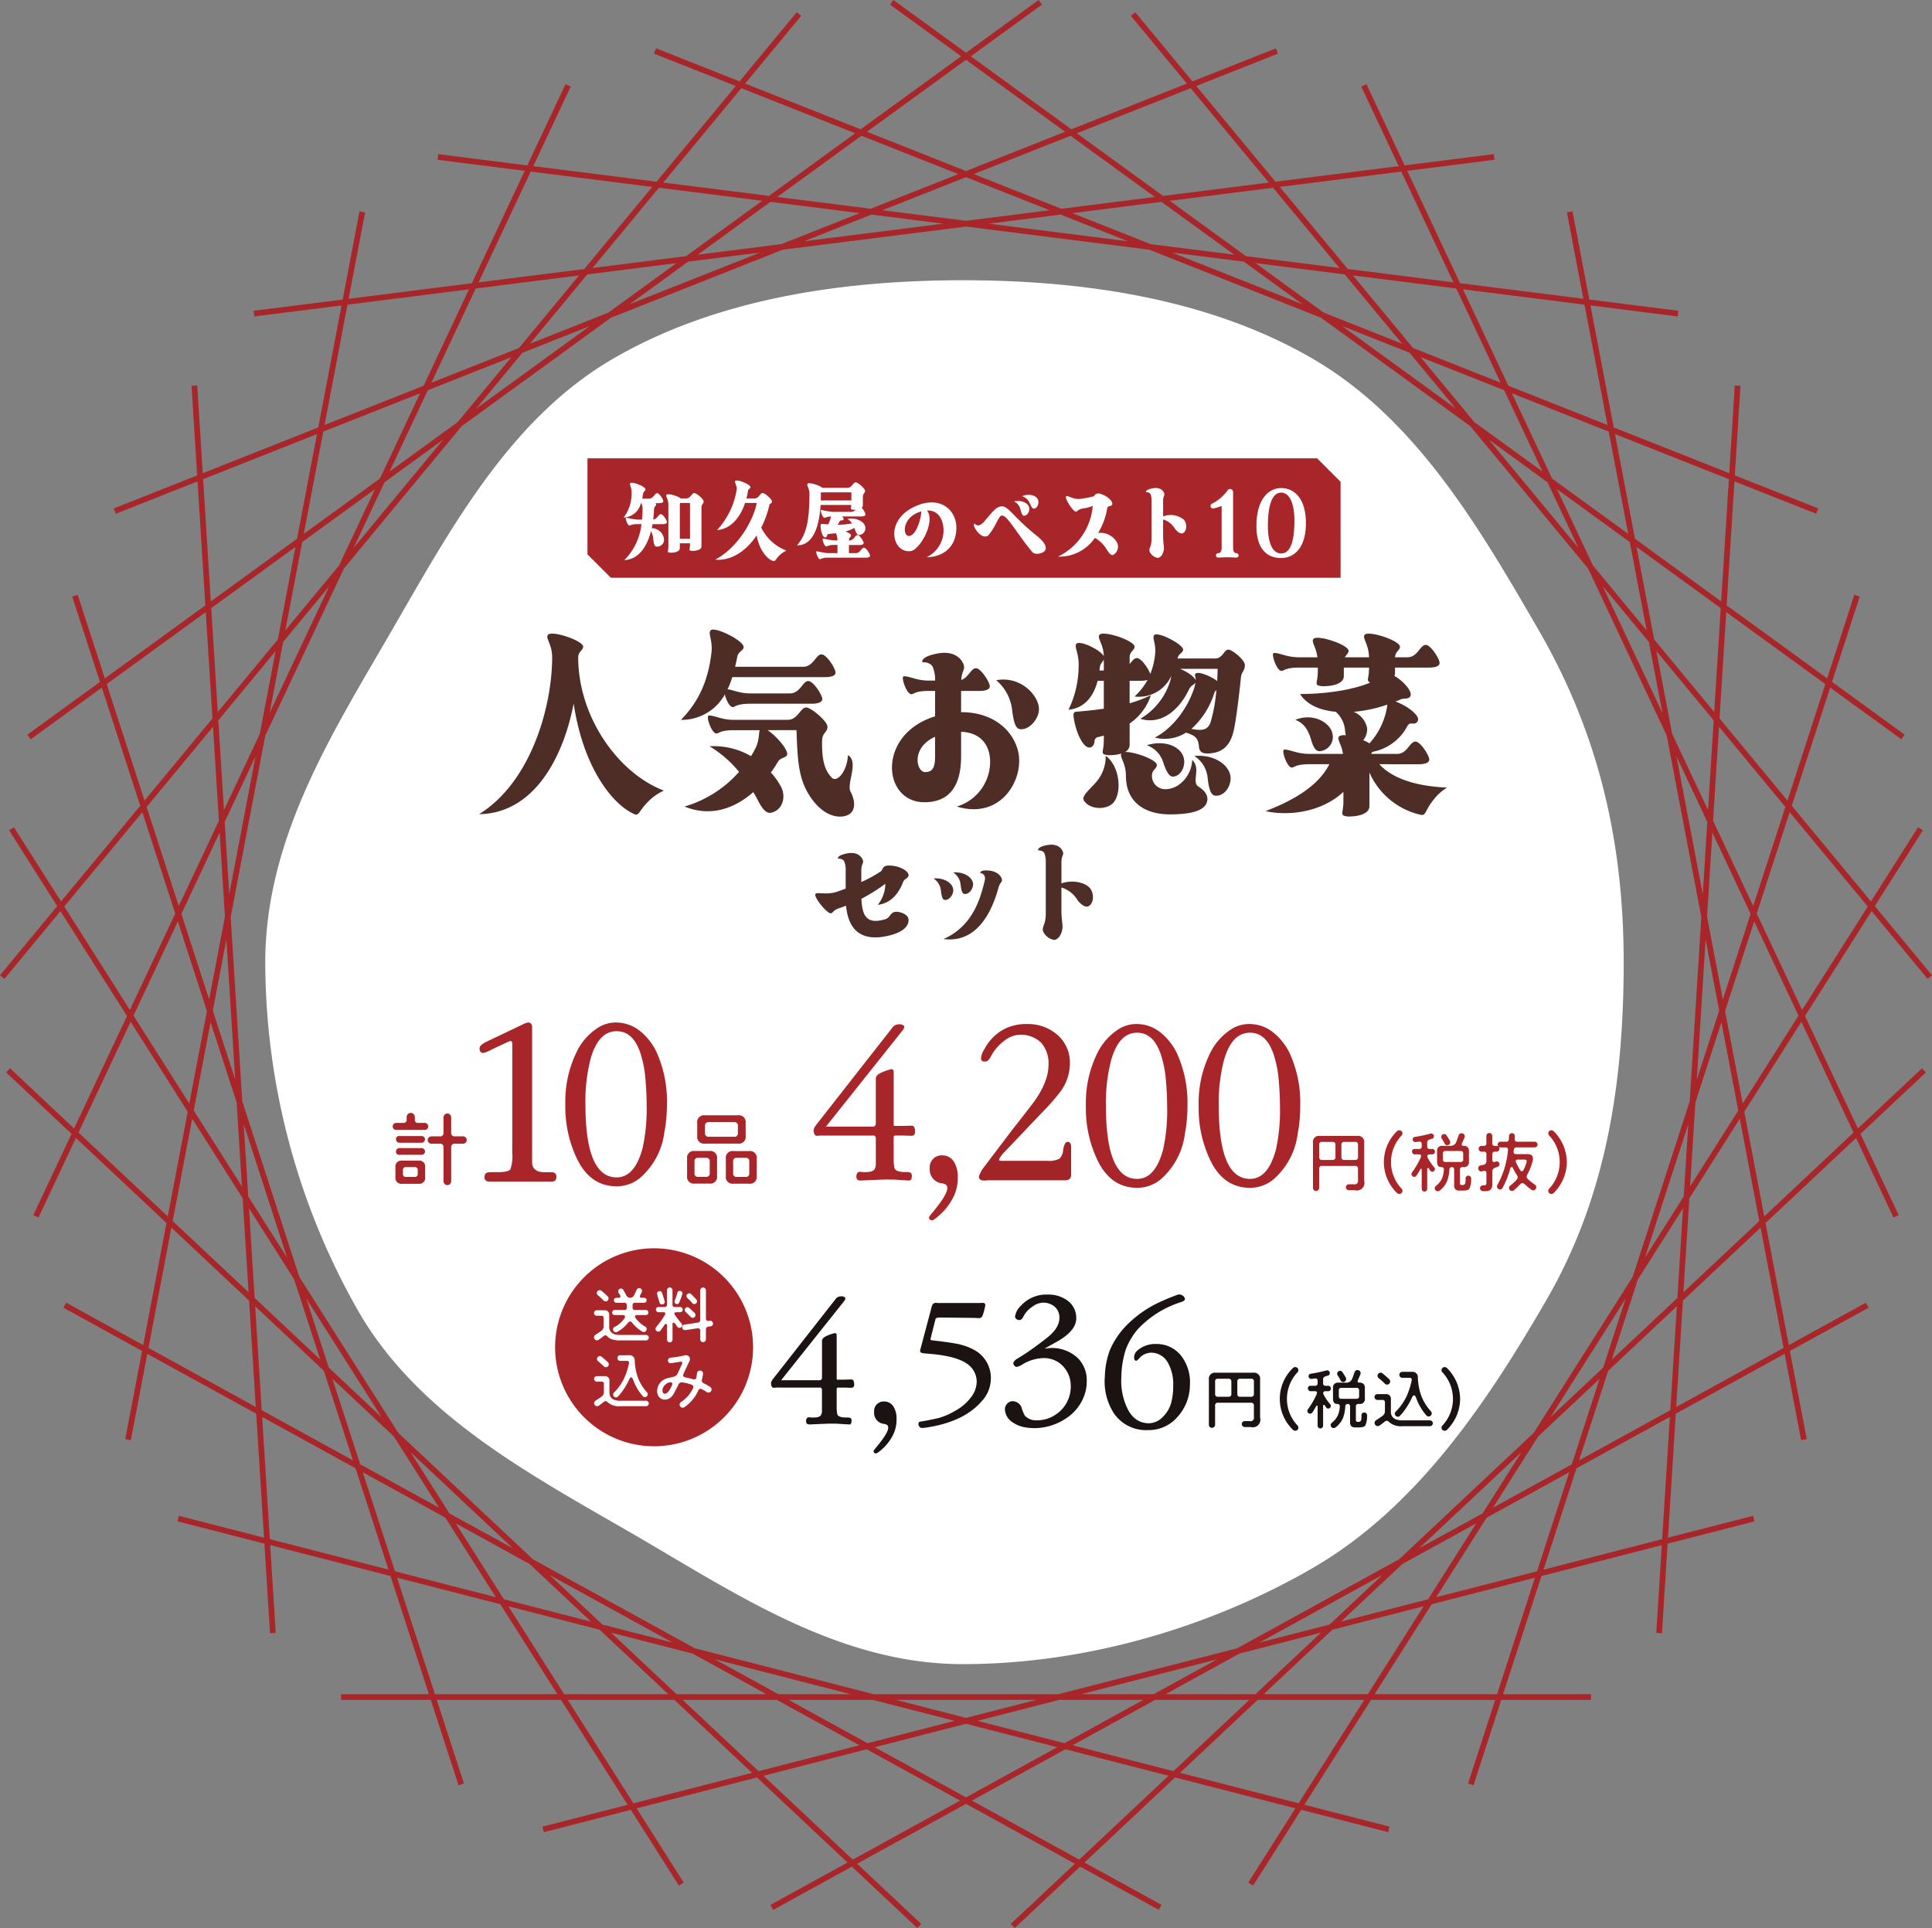
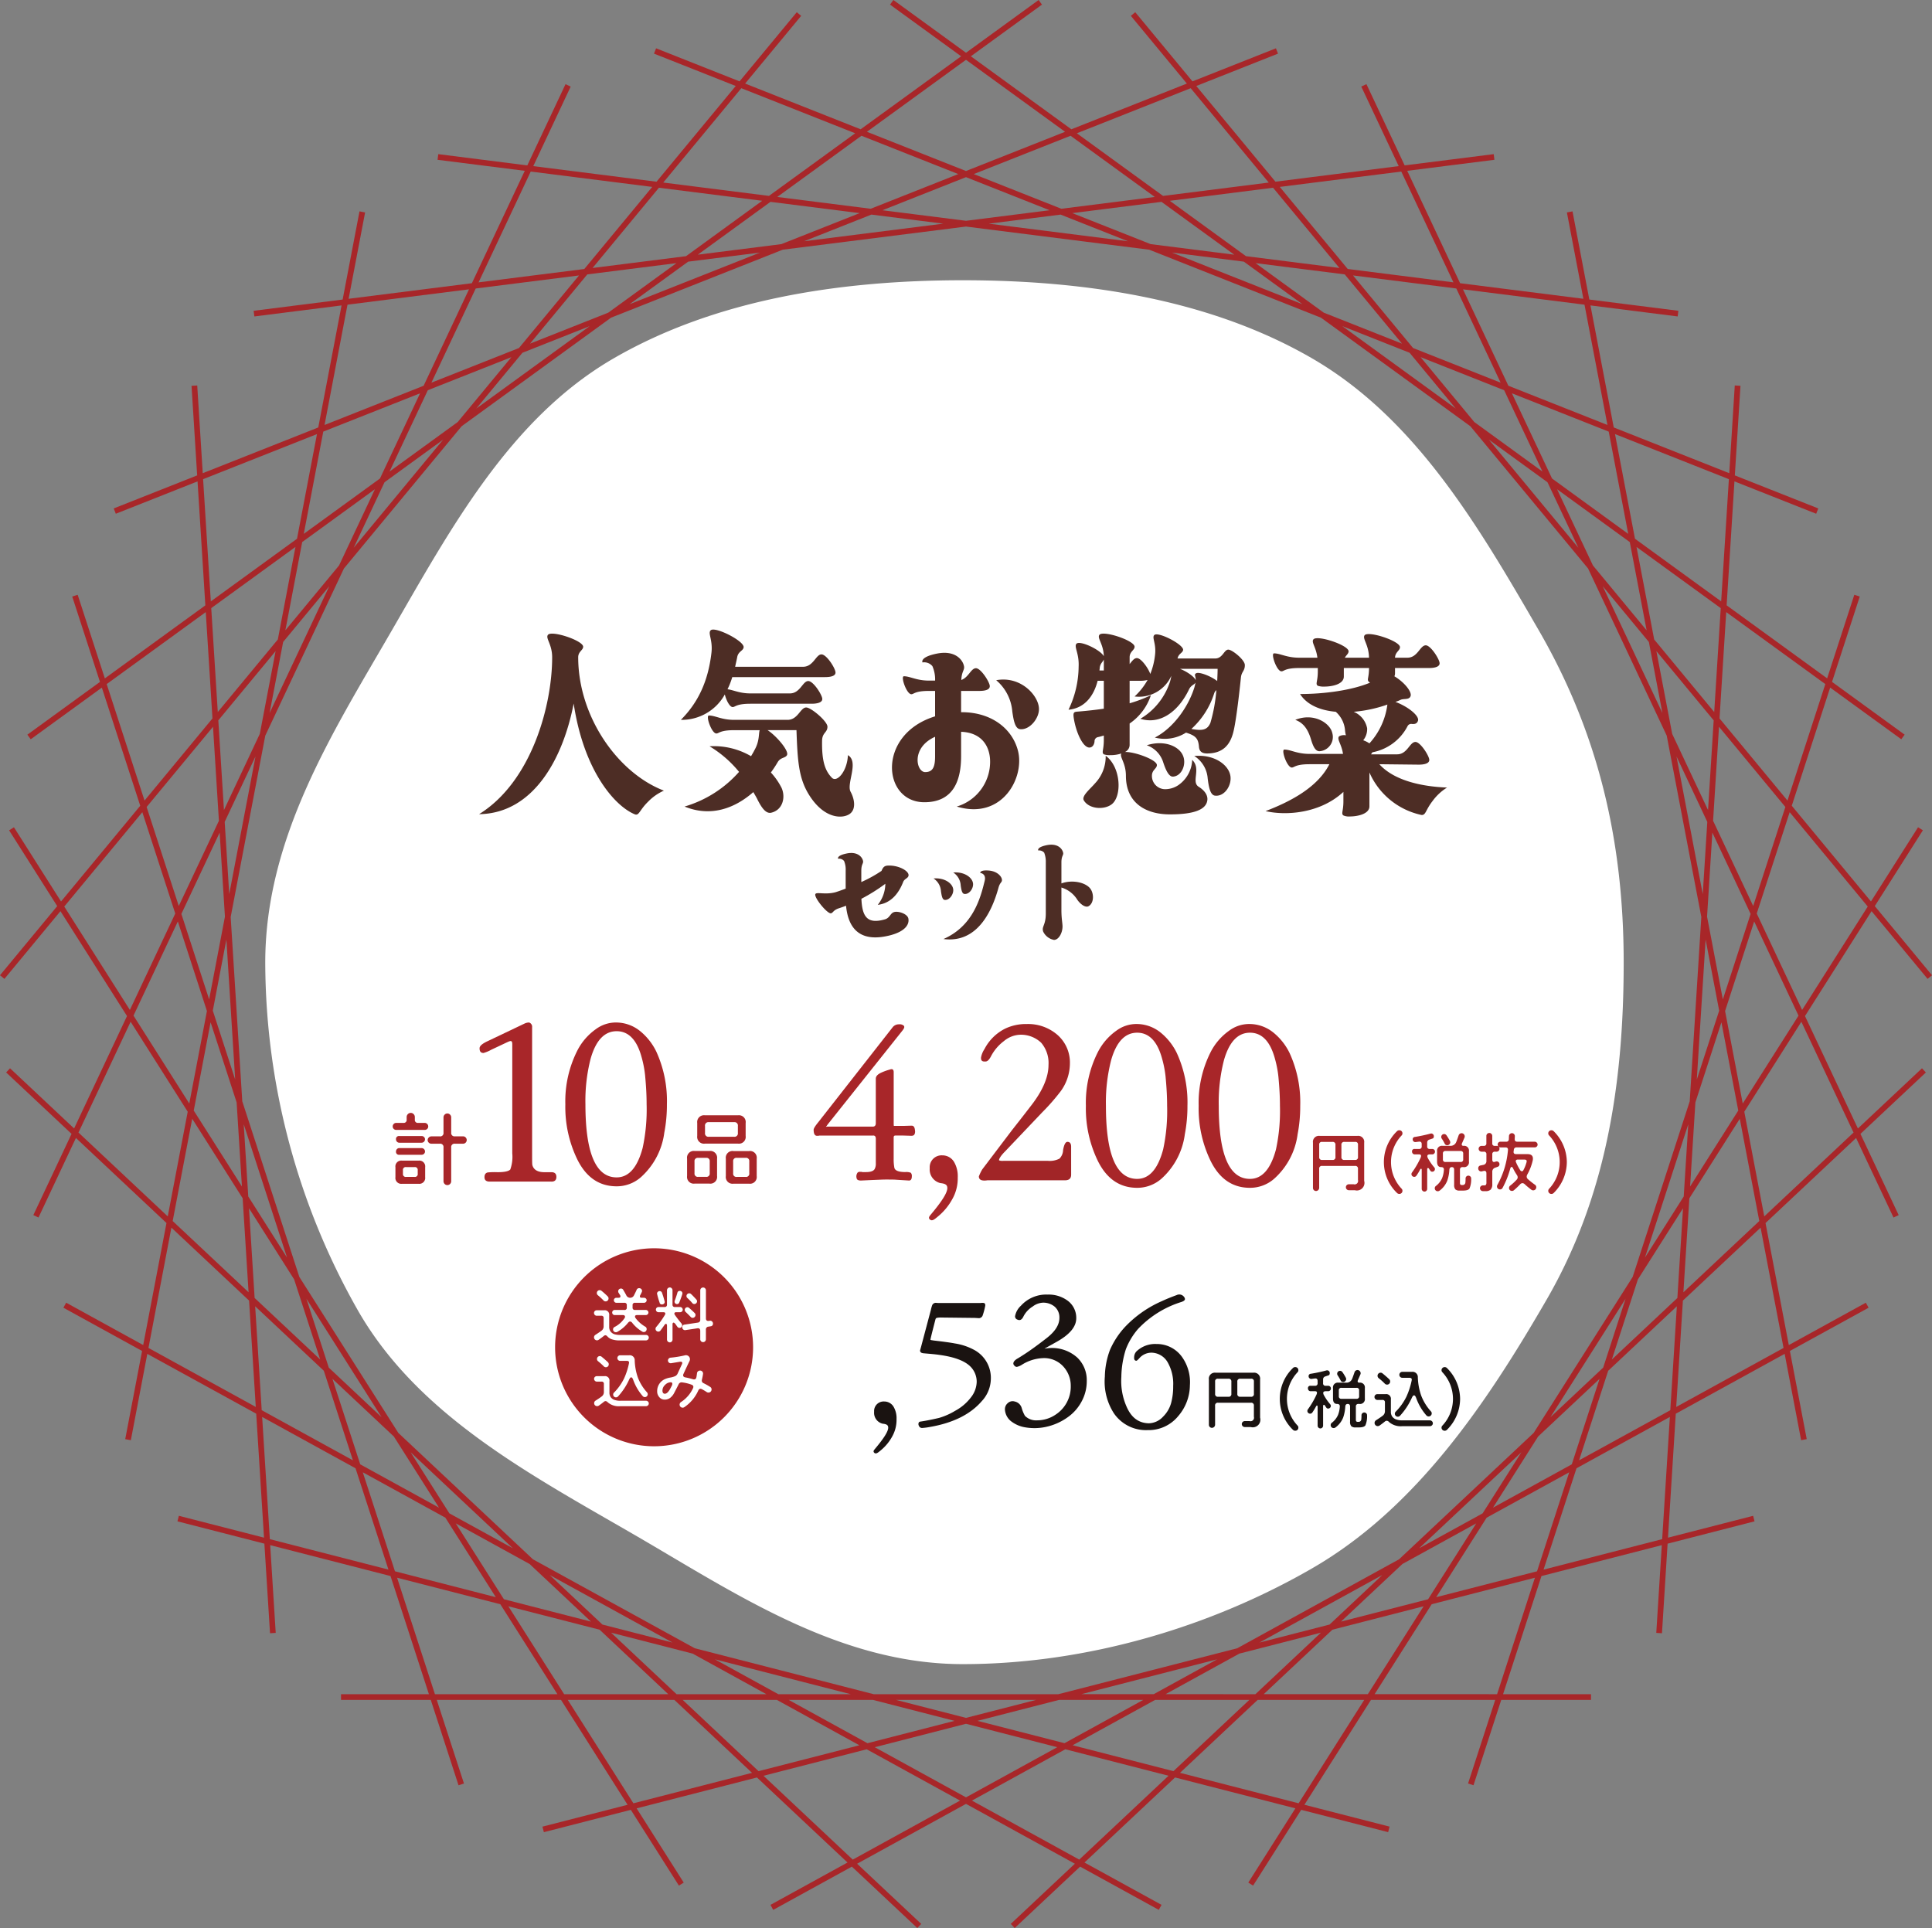
<svg xmlns="http://www.w3.org/2000/svg" width="390" height="389.23" viewBox="0 0 390 389.23">
  <rect x="0" y="0" width="390" height="389.23" fill="#808080" stroke="none" />
  <g id="グループ_1755" data-name="グループ 1755" transform="translate(-765 -1658.684)">
    <path id="パス_18668" data-name="パス 18668" d="M306.325,171.69c0-25.169-5.393-46.791-17.152-67.115-12.133-20.968-24.837-42.783-45.805-54.914C223.044,37.9,198.085,33.925,172.914,33.925s-50.121,3.989-70.444,15.75C81.5,61.806,69.554,84.051,57.424,105.019c-11.761,20.324-25.317,41.5-25.317,66.671a142.788,142.788,0,0,0,18.828,70.425c12.131,20.968,34.433,32.777,55.4,44.909,20.323,11.759,41.411,26.275,66.578,26.275s50.249-7.611,70.574-19.37c20.97-12.132,35.143-33.236,47.274-54.2,11.759-20.324,15.563-42.867,15.563-68.035" transform="translate(786.438 1681.335)" fill="#fff" />
    <path id="パス_18669" data-name="パス 18669" d="M57.987,113.152c10.628-6.586,14.756-21.967,14.756-31.678,0-2.668-1.418-3.876-.834-4.544C72.7,76.012,79,78.1,79,79.346c0,.71-1,.961-1,2.128,0,11.962,7.962,23.341,17.3,26.925a10.219,10.219,0,0,0-3.209,2.251c-1.709,1.668-1.793,2.835-2.627,2.543-4.043-1.626-10.336-8.754-12.379-22.382-2.085,10.837-7.962,22.174-19.09,22.34" transform="translate(803.718 1709.898)" fill="#4d2d25" />
    <path id="パス_18670" data-name="パス 18670" d="M88.58,80.969c.335-2.667-.792-4.043-.125-4.626.917-.792,6.836,2.208,6.627,3.459C95,80.51,94,80.6,93.791,81.761c-.125.667-.292,1.334-.417,1.96h13.712c2.085,0,2.585-2.5,3.711-2.5,1.042,0,2.835,2.835,2.835,3.669,0,.792-1.251.917-2.126.917H92.791a15.828,15.828,0,0,1-.959,2.458c1.167.127,2.417.834,4.626.834h7.962c2.085,0,2.583-2.5,3.709-2.5,1.042,0,2.835,2.835,2.835,3.627s-1.251.957-2.126.957H96.458c-2.875,0-3.042.669-3.584.669-.625,0-1.334-1.459-1.584-2.543a9.942,9.942,0,0,1-8.879,5.128c3.5-3.5,5.5-7.795,6.169-13.465m27.554,20.591c2.293,1.334-.335,5.752.54,7.378.75,1.376,1.167,3.419-.083,4.418-1.376,1.086-5.293,1.251-8.462-4.043-1.96-3.292-2.168-6.836-2.376-12.8H99.919c1.749,1.124,4.376,4.169,3.917,5.043-.334.625-1.291.417-1.876,1.418a22.685,22.685,0,0,1-1.374,2.085,13.731,13.731,0,0,1,2.168,3.127c.832,1.875.248,4.458-2.128,5-1.042.208-1.874-.961-2.708-2.585-.208-.459-.542-1-.876-1.584-3.751,3.292-8.587,5.085-13.88,2.918a23.5,23.5,0,0,0,11-7,22.843,22.843,0,0,0-5.96-5.167,14.89,14.89,0,0,1,8.38,2c.248-.417.5-.834.707-1.251,1.042-1.834.792-3.294,1.042-4H93.166c-2.877,0-3.044.667-3.586.667-.959,0-2.21-3.627-1.5-3.627,1.289,0,2.54.877,5.083.877h10.8c2.083,0,2.585-2.5,3.751-2.5,1,0,4.293,2.792,4.293,3.876,0,1.209-1.041,1.167-1.082,2.793-.083,4.251.625,6.169,2.043,7.585,1.084.877,3.042-1.5,3.169-4.626" transform="translate(820.026 1709.57)" fill="#4d2d25" />
    <path id="パス_18671" data-name="パス 18671" d="M116.67,91.846V86.719h-1.251c-2.877,0-3,.665-3.544.665-.959,0-2.21-3.627-1.5-3.627,1.251,0,2.543.877,5.045.877h1.251a6.676,6.676,0,0,0-.544-2.918,2.162,2.162,0,0,0-2-.749s-.625-1.086,2.96-1.794c3.624-.707,5.167,1.251,5.418,2.543.165.792-.46,1-.544,2.793,1.459-.5,1.96-2.376,2.96-2.376s2.793,2.835,2.793,3.627c0,.834-1.251.959-2.126.959h-3.667v4.293c6.084-.042,10.295,3.294,11.462,7.711,1.459,5.418-3.127,14.13-12.338,11.337a9.429,9.429,0,0,0,6.711-9.671c-.25-3.085-2.168-5.293-5.835-5.418v4.918c0,4.71-1.419,9.3-7.42,9.3-8.5,0-9.629-13.713,2.168-17.339m0,4.126c-4.92,2.21-3.794,7.128-2,7.128,1.626,0,2-1.167,2-3.21Zm12.336-11.42c4.92-.917,8.505,3.042,8.629,5.667.125,1.96-1.874,4.461-3.834,4.211-1-.123-1.292-1.834-1.543-3.542a9.239,9.239,0,0,0-3.252-6.336" transform="translate(837.09 1711.448)" fill="#4d2d25" />
    <path id="パス_18672" data-name="パス 18672" d="M135.215,86.225c-.792,3.127-2.668,5.543-5.879,5.837a20.379,20.379,0,0,0,2.043-8.712c.125-2.668-.957-3.961-.459-4.586.625-.792,4.836,1.167,5.545,2.5-.083-2.543-1.418-3.667-.877-4.336.794-.917,7.086,1.167,7.086,2.418,0,.709-1,.959-1,2.126v1.374c.5-.625.917-1.207,1.459-1.207.874,0,2.333,2.085,2.708,3.209a14.352,14.352,0,0,0,.959-3.834c.292-2.335-.709-3.544-.125-4.043.79-.709,5.96,1.958,5.794,3.042-.125.625-.916.709-1.124,1.708h7.585c1.543,0,1.793-1.791,2.668-1.791.749,0,3.334,2.043,3.334,3.125,0,1.211-.665,1.294-.792,2.5,0,0-.874,8.712-1.584,11.214-.665,2.458-2.125,4.124-5.25,4.124-1.211,0-1.543-.582-1.628-1.249-.123-1.749-.624-2.335-2.625-2.959a7.985,7.985,0,0,1-6.294,1c3.877-2,6.836-6.379,8-10.171.085-.334.168-.667.208-.917-.29.459-.874.5-1.291,1.334-2.168,4.544-5.877,7.211-9.836,5.96a13.519,13.519,0,0,0,6-7.545,10.11,10.11,0,0,0,.252-1.126,7.172,7.172,0,0,1-7.421,4.169,13.322,13.322,0,0,0,2.628-3.335,5.827,5.827,0,0,1-1.459.167h-2.168v4.543a28.276,28.276,0,0,0,4.293-1.624,11.181,11.181,0,0,1-4.293,5.709v4.336a1.582,1.582,0,0,1-.959,1.418c1.793-.125,6.461,1.541,6.461,2.627,0,.749-1,.957-1,2.168a2.669,2.669,0,0,0,2.668,2.708,4.777,4.777,0,0,0,2.625-.792,6.482,6.482,0,0,0,2.835-5.127c1.876,1.791-.25,4.418,1.291,5.418,1.086.667,1.96,1.668,1.751,2.833-.292,1.709-2.458,2.752-7.543,2.752-4.918,0-8.879-2.335-8.879-7.793,0-2.628-1.334-3.794-.917-4.5a6.979,6.979,0,0,1-2.251.335,3.578,3.578,0,0,1-1.291-.167c-.5-.377,0-.834,0-2.877v-.916c-.417.125-.834.248-1.251.334a.851.851,0,0,0-.625.874c-.043.46-.292,1.126-.917,1.209-1.376.208-2.877-3.125-3.294-6.085-.165-1.292.252-1.084,1.376-1.209,1.418-.123,3-.292,4.711-.54V86.225Zm2.793,24.967c-1.626,1.167-4.586.877-5.587-.834-.5-.874,1.292-2.291,2.251-3.417a7.832,7.832,0,0,0,2.166-5.585c3.127,2.293,3.335,8.253,1.169,9.836m-2.42-27.05h.877V81.931c-.208.5-.75.794-.834,1.751,0,.168-.043.292-.043.46M152.47,101.4c.667,1.626-.208,4-2,4.168-.874.083-1.5-1.334-2-2.833a5.337,5.337,0,0,0-3.335-3.5c3.544-1.124,6.586.208,7.336,2.168m-.625-17.591c1.292.5,2.877,1.543,3.169,2.293,0-.916-.375-1.084.042-1.376.584-.417,3.084.584,4.293,1.543.042-.874.083-1.708.083-2.46Zm7.336,4.294a1.5,1.5,0,0,0-.459.707,16.343,16.343,0,0,1-4.586,7.129c2.253.417,3.21.208,3.836-1.209a32.225,32.225,0,0,0,1.209-6.627m-.292,21.3c-.957-.125-1.251-1.793-1.459-3.46a5.87,5.87,0,0,0-2.708-4.543c4.042-.375,6.961,1.791,7.295,4.042.292,1.918-1.211,4.209-3.127,3.961" transform="translate(851.358 1709.898)" fill="#4d2d25" />
-     <path id="パス_18673" data-name="パス 18673" d="M176.153,103.063c3.21,3.544,9.212,4.545,13.672,4.711a10.372,10.372,0,0,0-2.918,2.71c-1.459,1.876-1.333,2.833-2.208,2.833a14.87,14.87,0,0,1-10.547-8.587v6.836c0,1.543-2.376,2.045-3.959,2.045a2.67,2.67,0,0,1-1.292-.208c-.5-.377,0-.834,0-2.837V108.65c-4.711,4.376-11.629,4.835-15.713,3.876,4.918-1.876,10.5-4.751,12.878-9.463h-4c-2.877,0-3.042.669-3.584.669-.961,0-2.21-3.627-1.5-3.627,1.249,0,2.543.876,5.085.876h6.753c-.292-2-1.292-2.96-.792-3.544a2.015,2.015,0,0,1,1.376-.208,5.917,5.917,0,0,1-.167-.916,5.619,5.619,0,0,0-1.876-3.834c-3.209-.294-5.835-1.419-7.21-3.587,4.918,0,10.42-.749,14.129-2.291-.834-.542-.208-.667-.208-2.959v-.085h-5.085v1.711c0,1.583-2.375,2.041-3.961,2.041a3.631,3.631,0,0,1-1.291-.165c-.542-.377,0-.834,0-2.877v-.71H159.98c-2.877,0-3.042.669-3.584.669-.959,0-2.21-3.627-1.5-3.627,1.251,0,2.543.876,5.085.876h3.669c-.25-2.126-1.292-3.127-.792-3.709.792-.917,7.086,1.167,7.086,2.417,0,.5-.459.75-.75,1.292h4.876c-.04-2.667-1.416-3.876-.874-4.543.791-.917,7.126,1.167,7.126,2.417,0,.71-.957.959-1,2.126h2.5c2.083,0,2.542-2.5,3.707-2.5,1,0,2.793,2.835,2.793,3.627s-1.209.957-2.125.957h-6.878v1.086a1.319,1.319,0,0,1-.127.582c2.043,1.209,3.627,3.21,3.252,4.044-.292.749-1.376.417-2,.709a7.989,7.989,0,0,1-1.042.417c2.5.917,4.92,2.833,4.544,3.834-.208.625-.75.667-1.209.625a.813.813,0,0,0-.876.417,10.06,10.06,0,0,1-7.086,5.293,3.607,3.607,0,0,0-.292.417h5.253c2.085,0,2.542-2.5,3.709-2.5,1,0,2.792,2.835,2.792,3.627s-1.209.957-2.125.957ZM162.314,97.9c-.625-2-1.541-3.21-3.127-3.794,3.711-1.5,7,.625,7.461,2.627a2.883,2.883,0,0,1-2.583,3.709c-.876,0-1.334-1.126-1.751-2.542m11.837.957a14.341,14.341,0,0,0,3.627-7.835,27.349,27.349,0,0,1-6.794,1.459,4.53,4.53,0,0,1,2.71,3.334,3.6,3.6,0,0,1-.794,2.417,5.1,5.1,0,0,1,1.251.625" transform="translate(867.283 1709.899)" fill="#4d2d25" />
+     <path id="パス_18673" data-name="パス 18673" d="M176.153,103.063c3.21,3.544,9.212,4.545,13.672,4.711a10.372,10.372,0,0,0-2.918,2.71c-1.459,1.876-1.333,2.833-2.208,2.833a14.87,14.87,0,0,1-10.547-8.587v6.836c0,1.543-2.376,2.045-3.959,2.045a2.67,2.67,0,0,1-1.292-.208c-.5-.377,0-.834,0-2.837V108.65c-4.711,4.376-11.629,4.835-15.713,3.876,4.918-1.876,10.5-4.751,12.878-9.463h-4c-2.877,0-3.042.669-3.584.669-.961,0-2.21-3.627-1.5-3.627,1.249,0,2.543.876,5.085.876h6.753c-.292-2-1.292-2.96-.792-3.544a2.015,2.015,0,0,1,1.376-.208,5.917,5.917,0,0,1-.167-.916,5.619,5.619,0,0,0-1.876-3.834c-3.209-.294-5.835-1.419-7.21-3.587,4.918,0,10.42-.749,14.129-2.291-.834-.542-.208-.667-.208-2.959h-5.085v1.711c0,1.583-2.375,2.041-3.961,2.041a3.631,3.631,0,0,1-1.291-.165c-.542-.377,0-.834,0-2.877v-.71H159.98c-2.877,0-3.042.669-3.584.669-.959,0-2.21-3.627-1.5-3.627,1.251,0,2.543.876,5.085.876h3.669c-.25-2.126-1.292-3.127-.792-3.709.792-.917,7.086,1.167,7.086,2.417,0,.5-.459.75-.75,1.292h4.876c-.04-2.667-1.416-3.876-.874-4.543.791-.917,7.126,1.167,7.126,2.417,0,.71-.957.959-1,2.126h2.5c2.083,0,2.542-2.5,3.707-2.5,1,0,2.793,2.835,2.793,3.627s-1.209.957-2.125.957h-6.878v1.086a1.319,1.319,0,0,1-.127.582c2.043,1.209,3.627,3.21,3.252,4.044-.292.749-1.376.417-2,.709a7.989,7.989,0,0,1-1.042.417c2.5.917,4.92,2.833,4.544,3.834-.208.625-.75.667-1.209.625a.813.813,0,0,0-.876.417,10.06,10.06,0,0,1-7.086,5.293,3.607,3.607,0,0,0-.292.417h5.253c2.085,0,2.542-2.5,3.709-2.5,1,0,2.792,2.835,2.792,3.627s-1.209.957-2.125.957ZM162.314,97.9c-.625-2-1.541-3.21-3.127-3.794,3.711-1.5,7,.625,7.461,2.627a2.883,2.883,0,0,1-2.583,3.709c-.876,0-1.334-1.126-1.751-2.542m11.837.957a14.341,14.341,0,0,0,3.627-7.835,27.349,27.349,0,0,1-6.794,1.459,4.53,4.53,0,0,1,2.71,3.334,3.6,3.6,0,0,1-.794,2.417,5.1,5.1,0,0,1,1.251.625" transform="translate(867.283 1709.899)" fill="#4d2d25" />
    <path id="パス_18674" data-name="パス 18674" d="M98.72,111.525c.3-.425,2.05.2,4.053-.35,0,0,.826-.25,2.05-.727v-3.626a4.494,4.494,0,0,0-.324-1.951,1.305,1.305,0,0,0-1.2-.45s-.374-.65,1.778-1.076c2.175-.425,3.1.75,3.252,1.526.1.525-.35.625-.35,1.951v2.3a26.469,26.469,0,0,0,4.076-2.251c.35-.8.6-1.1,1.576-1.077,2.026,0,4.028,1.127,3.879,2.028-.075.549-.826.625-1.077,1.276-.75,1.926-2.2,4.276-5.128,4.626a6.957,6.957,0,0,0,1.526-4.251A35.776,35.776,0,0,1,108,112.5c.15,3.552,1.126,5.2,4.753,4.151.976-.275,1.077-1.224,1.8-1.449.826-.3,2.753.324,2.927,1.3.2,1.027-.425,2.5-3.6,3.352-5.477,1.428-8.479-.625-8.981-5.952-.449.173-.926.35-1.4.5-1.176.374-1.2.924-1.624,1.026-.725.2-3.577-3.3-3.152-3.9" transform="translate(830.887 1727.627)" fill="#4d2d25" />
    <path id="パス_18675" data-name="パス 18675" d="M114.5,109.587a3.319,3.319,0,0,0-1.5-2.6c2.2-.2,3.927,1,3.979,2.3.048.951-.8,2.151-1.753,2.026-.474-.075-.6-.9-.725-1.728m12.308-2.226c-.025.452-.4.425-.7,1.5-1.451,5.278-4.553,11.207-11.107,10.356,5.3-2.328,7.154-7.029,8.155-11.084.2-.8.325-1.1.152-1.624a1.045,1.045,0,0,0-.877-.625s-.15-.625,1.651-.5c1.876.125,2.777,1.326,2.727,1.975m-5.829.727c.05.976-.8,2.151-1.751,2.026-.5-.05-.625-.877-.75-1.726a3.328,3.328,0,0,0-1.5-2.6c2.226-.2,3.926,1.024,4,2.3" transform="translate(840.448 1729.039)" fill="#4d2d25" />
    <path id="パス_18676" data-name="パス 18676" d="M130.36,105.817v4.253c2.051-.75,4.628-.3,5.73.924.874,1,.9,3.029-.252,3.679-.6.325-1.576-.325-2.25-1.276a5.732,5.732,0,0,0-3.229-2.5v4.551c0,1.728.225,2.653.225,3.3,0,1.326-.775,2.727-1.724,2.727a3.048,3.048,0,0,1-2.178-1.676c-.35-1.051.525-1.251.525-3.652V105.817a4.96,4.96,0,0,0-.325-1.951,1.391,1.391,0,0,0-1.2-.449s-.374-.652,1.751-1.077c2.2-.425,3.127.75,3.277,1.551.1.5-.35.6-.35,1.926" transform="translate(848.901 1726.956)" fill="#4d2d25" />
-     <path id="パス_18677" data-name="パス 18677" d="M223.138,79.595H75.833l-4.726-4.728V55.483h147.3l4.728,4.728Z" transform="translate(812.478 1695.729)" fill="#a82629" />
    <path id="パス_18678" data-name="パス 18678" d="M78.982,62.556a3.787,3.787,0,0,1-3.5,2.917,7.928,7.928,0,0,0,1.614-4.918c.073-1.192-.514-1.761-.258-2.036.387-.385,3.1.7,3.065,1.266-.018.312-.422.385-.494.917l-.167.937h1.376c.917,0,1.119-1.1,1.634-1.1.439,0,1.247,1.247,1.247,1.613,0,.349-.55.405-.937.405H81.9a.379.379,0,0,1,.163.257c0,.31-.422.422-.439.934a20.458,20.458,0,0,1-.167,2.111c.826-.073,1.046-1.082,1.543-1.082.439,0,1.227,1.247,1.227,1.6,0,.365-.55.422-.934.422H81.33l-.165.807a2.522,2.522,0,0,1,2.478,2.22,1.384,1.384,0,0,1-1.541,1.5c-.424-.073-.534-.64-.607-1.339a4.308,4.308,0,0,0-.477-1.779c-.789,3.1-2.477,5.705-5.393,5.852a12.056,12.056,0,0,0,3.467-7.264h-.844a3.474,3.474,0,0,0-1.559.292c-.422,0-.972-1.6-.66-1.6a17.344,17.344,0,0,0,2.22.387H79.2a20.674,20.674,0,0,0,.11-2.13,3.032,3.032,0,0,0-.238-1.191Zm12.66-.349c0,.532-.44.512-.44,1.247v7.833c0,.7-1.027.9-1.724.9a1.711,1.711,0,0,1-.587-.073c-.22-.165,0-.367,0-1.266v-.183H86.835v.992c0,.7-1.046.9-1.726.9a1.751,1.751,0,0,1-.585-.073c-.222-.167,0-.369,0-1.267V62.866c0-1.174-.624-1.7-.369-2,.275-.329,2.2.222,2.882.734h1.082c.9,0,1.119-1.082,1.633-1.082.44,0,1.889,1.211,1.889,1.689m-2.752,7.54V62.518H86.925a.784.784,0,0,0-.09.349v6.881Z" transform="translate(815.397 1697.702)" fill="#fff" />
    <path id="パス_18679" data-name="パス 18679" d="M100.943,72.316a5.118,5.118,0,0,0-1.431.991c-.754.734-.77,1.174-1.156,1.119-1.082-.165-2.918-2.13-3.414-5.193-2.293,3.467-5.485,5.21-8.365,4.9,4.66-2.44,7.8-8.147,8.365-11.432H92.594c-.934,2.827-2.825,5.268-5.652,5.47a15.6,15.6,0,0,0,3.946-8.055c.148-.972-.532-1.579-.257-1.871.367-.387,3.082.714,3.047,1.264-.018.314-.442.387-.5.752a10.7,10.7,0,0,1-.314,1.524H94.5c.916,0,1.119-1.1,1.631-1.1.442,0,1.891,1.231,1.891,1.708,0,.294-.167.384-.477.532a19.311,19.311,0,0,1-1.689,4.751,9.435,9.435,0,0,0,5.083,4.643" transform="translate(822.807 1697.52)" fill="#fff" />
-     <path id="パス_18680" data-name="パス 18680" d="M101.237,62.956c-.294,4.588-1.579,8.163-4.771,8.163,2.073-2.328,2.513-5.485,2.513-10.438,0-1.176-.624-1.706-.367-2,.294-.349,2.385.275,2.972.809h5.081c.919,0,1.139-1.1,1.653-1.1.44,0,1.89,1.229,1.89,1.706,0,.53-.44.514-.44,1.247v1.688a.645.645,0,0,1-.238.5,2.967,2.967,0,0,1,.77,1.322c0,.365-.55.422-.934.422h-3.819c.24.182.387.365.332.55-.037.2-.294.255-.46.255a.319.319,0,0,0-.329.183,2.379,2.379,0,0,1-.442.68,14.467,14.467,0,0,0,2.937-.277,2.439,2.439,0,0,0-.919-.862c1.524-.422,3.3.459,3.542,1.414a1.365,1.365,0,0,1-1.174,1.8c-.422.017-.66-.5-.881-1.174l-.092-.259a6.357,6.357,0,0,1-1.818.717c.624.238,1.139.549,1.139.789,0,.33-.422.422-.422.954v.073h.11c.9,0,1.119-1.084,1.633-1.084.44,0,1.229,1.247,1.229,1.6s-.55.405-.936.405h-2.036V72.68h1.394c.9,0,1.119-1.1,1.634-1.1.439,0,1.227,1.247,1.227,1.613,0,.349-.55.405-.936.405H102.7a3.446,3.446,0,0,0-1.578.312c-.422,0-.972-1.616-.659-1.616a17.123,17.123,0,0,0,2.236.387h1.945V71.029h-.659a3.413,3.413,0,0,0-1.578.312c-.422,0-.972-1.616-.662-1.616a17.2,17.2,0,0,0,2.24.387h.659v-.073a3.559,3.559,0,0,0-.31-1.394c-.515.073-1.027.127-1.5.165a.309.309,0,0,0-.275.292.431.431,0,0,1-.387.405c-.5.017-.9-1.249-.934-2.331,0-.457.128-.4.55-.384.275.035.605.055.954.09a4.416,4.416,0,0,0,.585-1.613,3.979,3.979,0,0,0-1.282.292c-.424,0-.974-1.6-.662-1.6a17.228,17.228,0,0,0,2.238.385h3.817a1.11,1.11,0,0,0,.862-.44c-.092,0-.165.018-.257.018a1.258,1.258,0,0,1-.587-.092c-.183-.128-.055-.312-.018-.881Zm.035-.917h6.184V60.406h-6.11a.67.67,0,0,0-.053.275c0,.459,0,.917-.02,1.358" transform="translate(829.41 1697.669)" fill="#fff" />
    <path id="パス_18681" data-name="パス 18681" d="M112.524,61.59c5.1-2.293,8.439.9,8.255,4.66-.22,4.386-3.614,5.633-6,5.633a6.02,6.02,0,0,0,3.357-6.257c-.33-2.146-1.541-3.247-3.284-3.174,1.779,2.221-1.431,7.963-3.3,8.2-3.742.459-5.393-6.239.972-9.064M111.4,67.572c1.376-.369,2.256-3.506,2.311-4.936a2.832,2.832,0,0,0-.312.092c-3.762,1.247-3.5,5.228-2,4.845" transform="translate(837.274 1699.292)" fill="#fff" />
    <path id="パス_18682" data-name="パス 18682" d="M132.231,71.139c-.385.625-2,.974-2.568.3-3.375-4.073-4.955-7.358-6.129-7.358-.679,0-1.156,2.165-2.732,3.982-.387.44-1.4.422-2.35-.9-.954-1.286-.422-1.449-.422-1.449a.993.993,0,0,0,.881.349,2.368,2.368,0,0,0,1.137-.882c1.524-1.686,2.276-2.953,3.542-2.953s2.348,2.22,6.879,5.854c1.873,1.5,2.165,2.422,1.761,3.062m-3.174-8.64c.128.679-.349,1.616-1.046,1.616-.367,0-.532-.589-.7-1.157a2.412,2.412,0,0,0-1.321-1.724c1.559-.349,2.9.349,3.064,1.266m.128-.844a2.41,2.41,0,0,0-1.578-1.488c1.486-.6,2.917-.127,3.229.754.238.66-.092,1.651-.789,1.761-.349.055-.605-.477-.862-1.027" transform="translate(843.71 1698.677)" fill="#fff" />
    <path id="パス_18683" data-name="パス 18683" d="M128.081,72.473a12.613,12.613,0,0,0,6.989-10.22,9.769,9.769,0,0,1-2.11.532c-.9.165-.954.569-1.266.624-.55.073-2.348-2.7-2-3.1.257-.294,1.449.734,2.954.5a21.489,21.489,0,0,0,2.66-.514,1.017,1.017,0,0,1,1.322-.477c1.413.4,2.623,1.578,2.348,2.183-.165.367-.919.183-.992.7a13.859,13.859,0,0,1-1.833,4.99,3.9,3.9,0,0,1,3.777,1.871,1.9,1.9,0,0,1-.769,2.587c-.479.147-.936-.569-1.394-1.284a6.194,6.194,0,0,0-2.276-2.166,8.635,8.635,0,0,1-7.411,3.781" transform="translate(850.52 1698.572)" fill="#fff" />
    <path id="パス_18684" data-name="パス 18684" d="M142.168,61.691v3.119a4.182,4.182,0,0,1,4.2.679c.64.734.659,2.22-.185,2.7-.439.237-1.156-.24-1.651-.937a4.207,4.207,0,0,0-2.366-1.836v3.34c0,1.266.165,1.945.165,2.422,0,.974-.569,2-1.266,2a2.229,2.229,0,0,1-1.6-1.231c-.257-.77.384-.916.384-2.678V61.691a3.626,3.626,0,0,0-.237-1.431,1.022,1.022,0,0,0-.882-.332s-.275-.477,1.286-.787c1.614-.314,2.293.55,2.4,1.136.075.367-.255.44-.255,1.414" transform="translate(857.621 1698.127)" fill="#fff" />
    <path id="パス_18685" data-name="パス 18685" d="M152.2,72.6a.44.44,0,0,1-.457.44c-.442-.018-1.119-.057-1.816-.057s-1.4.038-1.818.057a.442.442,0,1,1-.037-.882c.367,0,.7-.33.7-1.062V62.622a12.2,12.2,0,0,1-1.633.5.5.5,0,0,1-.569-.294.513.513,0,0,1,.239-.662,8.657,8.657,0,0,0,3.174-2.715.606.606,0,0,1,1.1.349V71.1c0,.732.314,1.062.679,1.062a.446.446,0,0,1,.44.442" transform="translate(862.834 1698.205)" fill="#fff" />
    <path id="パス_18686" data-name="パス 18686" d="M162.064,65.593c.2,5.652-2.46,7.613-4.99,7.613-2.148,0-4.993-1.062-4.993-6.474s2.46-7.651,4.993-7.651c2.126,0,4.788,1.431,4.99,6.512m-2.313,0c0-3.486-1.026-5.6-2.677-5.6-1.689,0-2.68,2.22-2.68,6.734,0,3.6,1.009,5.558,2.68,5.558s2.677-1.889,2.677-6.7" transform="translate(866.544 1698.132)" fill="#fff" />
    <path id="パス_18687" data-name="パス 18687" d="M377.8,183.945l11.312,13.672.889-.734-11.55-13.962,9.708-15.3-.972-.619-9.508,14.984-15.985-19.324,7.75-23.851,14.356,10.43.677-.931-14.659-10.652,5.6-17.232-1.1-.355-5.483,16.875-20.289-14.741L350.12,97.18l16.5,6.534.424-1.072L350.2,95.972l1.137-18.085-1.149-.072-1.114,17.709-23.318-9.231-4.7-24.635,17.606,2.225.143-1.142L320.827,60.47l-3.394-17.8-1.132.217,3.325,17.431-24.882-3.144L284.068,34.484l17.6-2.225-.143-1.142-17.976,2.271-7.716-16.4-1.041.49,7.555,16.057-24.88,3.144L241.485,17.358l16.5-6.532-.424-1.071-16.847,6.671L229.164,2.464l-.889.735,11.31,13.672L216.269,26.1,195.98,11.363,210.335.932,209.658,0,195,10.651,180.342,0l-.679.931L194.02,11.363,173.731,26.1l-23.316-9.232L161.725,3.2l-.889-.735L149.288,16.426,132.44,9.755l-.424,1.071,16.5,6.532L132.529,36.682l-24.88-3.144L115.2,17.483l-1.042-.49-7.715,16.4L88.471,31.117l-.145,1.142,17.606,2.225L95.254,57.175l-24.88,3.144L73.7,42.888l-1.132-.217-3.4,17.8L51.2,62.742l.145,1.142,17.6-2.225-4.7,24.635L40.927,95.527,39.813,77.816l-1.149.072L39.8,95.972l-16.845,6.671.422,1.071,16.5-6.532,1.574,25.027L21.163,136.951,15.68,120.075l-1.1.355,5.6,17.232L5.525,148.313l.677.931,14.356-10.43,7.75,23.851L12.323,181.989,2.813,167.006l-.972.617,9.709,15.3L0,196.883l.889.734L12.2,183.945l13.438,21.173L14.959,227.809,2.023,215.661l-.787.839,13.208,12.4L6.728,245.3l1.042.49,7.556-16.058L33.607,246.9l-4.7,24.635-15.55-8.549L12.8,264l15.88,8.73-3.4,17.8,1.132.217,3.324-17.429L51.72,285.393l1.574,25.027-17.189-4.413-.287,1.116,17.551,4.506,1.139,18.085,1.149-.073-1.114-17.709,24.288,6.236,7.75,23.853H68.838v1.151h18.12l5.6,17.234,1.1-.355L88.168,343.17h25.081l13.437,21.175L109.5,368.758l.287,1.117,17.553-4.508,9.708,15.3.972-.617-9.508-14.983L152.8,358.83,171.079,376l-15.551,8.55.555,1.011,15.88-8.73,13.208,12.4.787-.841-12.935-12.146L195,364.162l21.975,12.082L204.04,388.39l.789.839,13.207-12.4,15.88,8.73.555-1.011L218.919,376,237.2,358.828l24.292,6.237-9.509,14.984.972.615,9.709-15.3,17.551,4.506.287-1.116-17.189-4.414L276.75,343.17H301.83l-5.483,16.877,1.1.355,5.6-17.232h18.12V342.02H303.416l7.75-23.851,24.29-6.237-1.114,17.709,1.149.073,1.137-18.083,17.549-4.506-.285-1.116-17.187,4.413,1.574-25.029,21.977-12.082,3.325,17.431,1.132-.217-3.4-17.8L377.2,264l-.557-1.011-15.548,8.549-4.7-24.635,18.28-17.166,7.556,16.057,1.042-.49-7.716-16.4,13.208-12.4-.787-.839-12.936,12.148L364.362,205.12Zm-.772-.934L363.78,203.884l-9.157-19.462,6.647-20.458Zm-47.453,74.776L309.6,289.265,282.42,314.786l-32.674,17.963-36.107,9.271H176.363l-36.114-9.272-32.667-17.959L80.4,289.264,60.426,257.787,48.907,222.335l-2.341-37.211L53.552,148.5l15.871-33.729,23.77-28.731,30.154-21.91,34.665-13.724L195,45.736l36.99,4.673,34.663,13.724,30.155,21.91,23.768,28.729L336.449,148.5l6.986,36.618-2.341,37.213ZM340.8,226.96l-.917,14.581-7.828,12.334Zm-12.658,35.23-4.518,13.9L312.972,286.1Zm-21.026,30.984-7.833,12.341-12.808,7.041ZM279.04,317.96l-10.65,10-14.152,3.634ZM245.687,334.98l-12.8,7.039H218.272Zm-36.534,8.19L195,346.8l-14.15-3.634ZM171.73,342.02H157.114l-12.806-7.041Zm-35.972-10.426-14.147-3.632-10.648-10Zm-32.232-19.035-12.811-7.043-7.833-12.344Zm-26.5-26.465-10.653-10-4.516-13.9ZM57.943,253.875l-7.828-12.334L49.2,226.958ZM47.474,217.929l-4.516-13.9L45.7,189.675Zm-1.2-37.43-.917-14.582L51.579,152.7Zm8.145-36.546L57.157,129.6l9.314-11.26ZM71.4,110.58,77.62,97.356l11.822-8.59ZM96.145,82.474l9.312-11.257,13.583-5.378Zm30.949-21.063,11.824-8.59,14.5-1.831ZM162.319,48.7l13.587-5.38,14.5,1.831ZM199.6,45.154l14.5-1.831,13.587,5.38Zm36.986,5.835,14.5,1.831,11.822,8.59Zm34.375,14.848,13.583,5.378,9.314,11.259Zm29.6,22.929,11.822,8.59,6.222,13.222Zm22.969,29.575,9.316,11.26,2.738,14.354ZM338.421,152.7l6.22,13.22-.917,14.581Zm5.88,36.975,2.738,14.357-4.516,13.9Zm.292-4.625,1.067-16.967,7.725,16.419-5.605,17.256Zm1.217-19.352,1.194-18.977L360.4,162.912,353.906,182.9Zm-1.019-2.165-7.238-15.383-3.187-16.7,11.564,13.979Zm-10.873-34.438-3.562-18.677,17,12.353-1.319,20.973Zm-1.524-1.843-10.84-13.1-7.24-15.386,14.679,10.667ZM313.3,96.6,305.2,79.4l19.54,7.736,3.937,20.643Zm-1.934-1.4L297.606,85.2,286.768,72.1l16.869,6.681ZM285.243,70.255,273.124,55.605l20.848,2.633,8.949,19.015Zm-2.225-.881-15.808-6.259-13.757-9.995,18,2.273Zm-31.5-17.659L236.138,40.539,256.986,37.9,270.381,54.1Zm-2.371-.3-16.872-2.131-15.81-6.259,18-2.275Zm-34.9-9.271-17.679-7,19.54-7.736,17,12.353Zm-2.371.3L195,44.574l-16.87-2.131L195,35.763Zm-36.114-.3-18.863-2.383,17-12.353,19.54,7.736Zm-2.223.881-15.81,6.259-16.872,2.131L155.531,40.75Zm-35.053,8.69L119.619,54.1,133.014,37.9l20.848,2.633Zm-1.936,1.406-13.757,9.995-15.806,6.259,11.566-13.98Zm-31.79,17.134-17.676,7,8.947-19.015,20.85-2.633ZM103.232,72.1,92.394,85.2,78.637,95.193l7.725-16.417ZM76.7,96.6,61.321,107.774l3.937-20.643L84.8,79.4Zm-1.017,2.163-7.239,15.386-10.84,13.1,3.4-17.823Zm-19.6,30.332L43.962,143.743l-1.321-20.975,17-12.353Zm-.449,2.351-3.187,16.7-7.239,15.385-1.139-18.108ZM44.189,165.7l-8.1,17.2L29.6,162.912l13.4-16.192Zm.15,2.385,1.067,16.971-3.187,16.7L36.613,184.5ZM41.771,204.1l-3.562,18.675-11.26-17.743L35.9,186.021Zm.739,2.275,5.257,16.173,1.067,16.969L39.111,224.2Zm6.474,35.527,1.194,18.975L34.858,246.5,38.8,225.853Zm1.281,2.02,9.109,14.354,5.255,16.173L51.4,262.033Zm15.1,32.8,5.877,18.086L52.829,284.687,51.51,263.711Zm1.743,1.638L79.506,290l9.114,14.361-15.9-8.74ZM89.9,306.384l10.186,16.052-20.356-5.227-6.494-19.986ZM92,307.537l14.909,8.2L119.3,327.367l-17.578-4.514ZM121.038,329,134.9,342.02H113.881l-11.26-17.744Zm2.315.6,16.464,4.226,14.9,8.2H136.58Zm33.464,13.572,16.66,9.161-20.353,5.225L137.807,343.17Zm2.393,0h17.007l16.467,4.229-17.574,4.513ZM195,347.993l18.415,4.728L195,362.846l-18.415-10.123Zm2.316-.594,16.469-4.229h17l-15.9,8.741Zm35.864-4.229h19.012l-15.318,14.386-20.354-5.227Zm2.1-1.151,14.9-8.193,16.469-4.228L253.42,342.02ZM268.96,329l18.418-4.73-11.26,17.744H255.1Zm1.744-1.638L283.1,315.73l14.9-8.193-9.721,15.318ZM300.1,306.384l16.664-9.161-6.494,19.986-20.356,5.227Zm1.282-2.021L310.491,290l12.4-11.641-5.608,17.257Zm23.253-27.637,13.859-13.013-1.321,20.975L318.756,294.81Zm.739-2.271,5.255-16.175,9.109-14.354-1.139,18.11Zm15.646-32.549L351.2,225.853l3.937,20.643-15.319,14.387Zm.15-2.385,1.067-16.969,5.255-16.173,3.4,17.821Zm7.061-35.417,5.875-18.081,8.947,19.013-11.259,17.743Zm20.234-66-7.64,23.513L347.11,145.039l1.351-21.47ZM348.995,96.734l-1.553,24.672-17.4-12.643-4.031-21.13ZM319.853,61.507l4.631,24.283-20-7.918-9.159-19.464ZM282.867,34.636,293.392,57l-21.34-2.7L258.34,37.734Zm-42.51-16.83,15.758,19.048-21.34,2.695-17.4-12.643ZM195,12.073l20,14.532-20,7.918-20-7.918Zm-45.356,5.732,22.984,9.1-17.4,12.643-21.34-2.695Zm-42.51,16.83,24.527,3.1L117.948,54.308,96.608,57ZM70.147,61.507l24.527-3.1L85.515,77.873l-20,7.92ZM41,96.734l22.986-9.1-4.031,21.13-17.4,12.645ZM21.537,138.1l20-14.531,1.351,21.468L29.176,161.614Zm-8.565,44.91,15.758-19.047,6.647,20.458-9.159,19.462Zm2.87,45.628L26.368,206.27l11.525,18.161-4.031,21.13ZM29.97,272.12,34.6,247.835l15.68,14.724,1.351,21.472Zm24.5,38.6-1.551-24.67,18.848,10.361,6.646,20.456Zm33.327,31.3-7.64-23.513,20.836,5.35,11.525,18.163Zm40.063,22.024L114.611,343.17h21.515l15.68,14.724Zm44.282,11.369L154.121,358.49l20.833-5.348L193.8,363.5Zm45.718,0L196.2,363.5l18.85-10.363,20.835,5.348Zm44.282-11.37L238.2,357.894l15.68-14.724h21.512Zm40.065-22.024H277.482l11.526-18.163,20.836-5.35Zm33.326-31.3-23.943,6.149,6.647-20.458,18.848-10.363Zm24.5-38.6L338.366,284.03l1.349-21.47L355.4,247.835Zm14.127-43.48-18.02,16.922-4.031-21.13L363.63,206.27Z" transform="translate(765 1658.684)" fill="#a82629" />
    <path id="パス_18688" data-name="パス 18688" d="M54.705,137.453a.663.663,0,0,1-.208.5.708.708,0,0,1-.509.2H48.251a.708.708,0,0,1-.509-.2.657.657,0,0,1-.208-.5.712.712,0,0,1,.717-.717h1.434a.589.589,0,0,0,.665-.667v-.517a.818.818,0,0,1,.243-.585.8.8,0,0,1,.59-.248.778.778,0,0,1,.577.248.816.816,0,0,1,.242.585v.517a.59.59,0,0,0,.667.667h1.317a.712.712,0,0,1,.717.717m-.617,10.238a1.181,1.181,0,0,1-1.334,1.336H49.419a1.181,1.181,0,0,1-1.334-1.336v-2a1.181,1.181,0,0,1,1.334-1.336h3.335a1.181,1.181,0,0,1,1.334,1.336Zm-.033-7.638a.683.683,0,0,1-.684.684h-4.5a.634.634,0,0,1-.475-.2.675.675,0,0,1-.193-.484.591.591,0,0,1,.669-.665h4.5a.672.672,0,0,1,.484.192.627.627,0,0,1,.2.474m0,2.453a.634.634,0,0,1-.2.475.678.678,0,0,1-.484.19h-4.5a.59.59,0,0,1-.669-.665.681.681,0,0,1,.193-.484.634.634,0,0,1,.475-.2h4.5a.683.683,0,0,1,.684.684m-1.468,4.5v-.719a.56.56,0,0,0-.635-.632H50.236a.559.559,0,0,0-.634.632v.719a.56.56,0,0,0,.634.634h1.716a.561.561,0,0,0,.635-.634m9.889-6.8a.737.737,0,0,1-.734.732H60.092a.665.665,0,0,0-.75.752v6.819a.771.771,0,0,1-.225.552.728.728,0,0,1-.542.232.744.744,0,0,1-.559-.232.773.773,0,0,1-.227-.552v-6.819a.663.663,0,0,0-.749-.752h-1.7a.736.736,0,0,1-.525-.215.688.688,0,0,1-.225-.517.711.711,0,0,1,.225-.525.72.72,0,0,1,.525-.225h1.7a.663.663,0,0,0,.749-.75v-3.085a.766.766,0,0,1,.227-.55.74.74,0,0,1,.559-.235.725.725,0,0,1,.542.235.765.765,0,0,1,.225.55V138.7a.664.664,0,0,0,.75.75h1.651a.694.694,0,0,1,.517.225.735.735,0,0,1,.217.525" transform="translate(796.738 1748.635)" fill="#a82629" />
    <path id="パス_18689" data-name="パス 18689" d="M72.558,155.9H60.1q-.976,0-1.051-.75c-.05-.65.2-1,.65-1.1a15.333,15.333,0,0,1,2-.05c1.4,0,2.251-.2,2.552-.55a7.633,7.633,0,0,0,.4-3.252V128.184c0-.452-.1-.65-.3-.65-.15-.05-.55.15-1.3.5L60.4,129.285a7.233,7.233,0,0,1-1.551.65c-.55,0-.8-.3-.8-.952,0-.449.5-.9,1.551-1.4l7.555-3.6a2.058,2.058,0,0,1,.9-.2.9.9,0,0,1,.6.951V150.1c0,1.349,0,2.2.048,2.45.252.952,1.051,1.451,2.453,1.451h1.4c.65,0,1,.3,1,.951s-.35.951-1,.951" transform="translate(803.759 1741.323)" fill="#a82629" />
    <path id="パス_18690" data-name="パス 18690" d="M88.392,146.14a14.6,14.6,0,0,1-4.753,8.906,7.392,7.392,0,0,1-4.853,1.8c-3.5,0-6.155-1.8-7.955-5.455a24.217,24.217,0,0,1-2.4-11.105,22.65,22.65,0,0,1,2.452-10.907,11.971,11.971,0,0,1,3.7-4.253,6.788,6.788,0,0,1,4.2-1.349,7.721,7.721,0,0,1,4.7,1.7,12.166,12.166,0,0,1,3.3,4.154,23.948,23.948,0,0,1,2.151,10.655,29.676,29.676,0,0,1-.55,5.854M84.54,134.533a21.967,21.967,0,0,0-.7-3.7c-.949-3.552-2.652-5.3-5.051-5.3q-3.677,0-5.255,5.553a34.256,34.256,0,0,0-1.049,9.2c0,9.854,2.1,14.759,6.3,14.759,2.452,0,4.2-2,5.252-5.955a36.77,36.77,0,0,0,.8-8.8c0-1.751-.1-3.652-.3-5.754" transform="translate(810.691 1741.327)" fill="#a82629" />
    <path id="パス_18691" data-name="パス 18691" d="M89.22,147.265a1.364,1.364,0,0,1-1.551,1.534H84.7a1.356,1.356,0,0,1-1.534-1.534v-3.5a1.363,1.363,0,0,1,1.534-1.551h2.969a1.371,1.371,0,0,1,1.551,1.551Zm-1.484-.567v-2.368A.648.648,0,0,0,87,143.6H85.4a.648.648,0,0,0-.734.734V146.7a.649.649,0,0,0,.734.734H87a.649.649,0,0,0,.734-.734m7.255-7.521a1.363,1.363,0,0,1-1.534,1.551H86.768a1.371,1.371,0,0,1-1.553-1.551v-2.618a1.372,1.372,0,0,1,1.553-1.551h6.687a1.364,1.364,0,0,1,1.534,1.551Zm-1.568-.6V137.16a.678.678,0,0,0-.767-.767h-5.1a.678.678,0,0,0-.767.767v1.416a.678.678,0,0,0,.767.767h5.1a.678.678,0,0,0,.767-.767m3.8,8.705a1.356,1.356,0,0,1-1.534,1.534H92.522a1.356,1.356,0,0,1-1.534-1.534v-3.519a1.355,1.355,0,0,1,1.534-1.533h3.167a1.355,1.355,0,0,1,1.534,1.533Zm-1.5-.567v-2.385a.648.648,0,0,0-.734-.734H93.2a.647.647,0,0,0-.732.734v2.385a.647.647,0,0,0,.732.734H94.99a.648.648,0,0,0,.734-.734" transform="translate(820.53 1748.828)" fill="#a82629" />
    <path id="パス_18693" data-name="パス 18693" d="M116.6,148.611a11.893,11.893,0,0,1-2.9,3.552c-.6.5-.952.8-1.3.8-.2,0-.55-.2-.55-.5,0-.252.252-.5.45-.752,2.051-2.45,3.252-4.251,3.252-5.253,0-.7-.5-.9-1.4-1a2.806,2.806,0,0,1-2.151-3,2.4,2.4,0,0,1,2.553-2.6,2.732,2.732,0,0,1,2.45,1.5,5.716,5.716,0,0,1,.65,2.953,8.54,8.54,0,0,1-1.051,4.3" transform="translate(840.68 1752.066)" fill="#a82629" />
    <path id="パス_18695" data-name="パス 18695" d="M151.4,146.322a14.605,14.605,0,0,1-4.753,8.906,7.392,7.392,0,0,1-4.853,1.8c-3.5,0-6.155-1.8-7.955-5.455a24.217,24.217,0,0,1-2.4-11.105,22.65,22.65,0,0,1,2.452-10.907,11.958,11.958,0,0,1,3.7-4.253,6.781,6.781,0,0,1,4.2-1.349,7.721,7.721,0,0,1,4.7,1.7,12.166,12.166,0,0,1,3.3,4.154,23.948,23.948,0,0,1,2.151,10.655,29.677,29.677,0,0,1-.55,5.854m-3.852-11.607a21.805,21.805,0,0,0-.7-3.7c-.949-3.552-2.652-5.3-5.051-5.3q-3.677,0-5.255,5.553a34.256,34.256,0,0,0-1.049,9.2c0,9.854,2.1,14.759,6.3,14.759,2.452,0,4.2-2,5.252-5.955a36.769,36.769,0,0,0,.8-8.8c0-1.751-.1-3.652-.3-5.754" transform="translate(852.761 1741.449)" fill="#a82629" />
    <path id="パス_18696" data-name="パス 18696" d="M165.051,146.322a14.605,14.605,0,0,1-4.753,8.906,7.392,7.392,0,0,1-4.853,1.8c-3.5,0-6.155-1.8-7.955-5.455a24.217,24.217,0,0,1-2.4-11.105,22.65,22.65,0,0,1,2.452-10.907,11.958,11.958,0,0,1,3.7-4.253,6.781,6.781,0,0,1,4.2-1.349,7.721,7.721,0,0,1,4.7,1.7,12.166,12.166,0,0,1,3.3,4.154,23.948,23.948,0,0,1,2.151,10.655,29.677,29.677,0,0,1-.55,5.854M161.2,134.714a21.8,21.8,0,0,0-.7-3.7c-.949-3.552-2.652-5.3-5.051-5.3q-3.677,0-5.255,5.553a34.256,34.256,0,0,0-1.049,9.2c0,9.854,2.1,14.759,6.3,14.759,2.452,0,4.2-2,5.252-5.955a36.771,36.771,0,0,0,.8-8.8c0-1.751-.1-3.652-.3-5.754" transform="translate(861.876 1741.449)" fill="#a82629" />
    <path id="パス_18697" data-name="パス 18697" d="M169.264,146.573a1.536,1.536,0,0,1-1.895,1.895h-1.2a.6.6,0,1,1,0-1.2h.974a.7.7,0,0,0,.867-.867v-2.241a.529.529,0,0,0-.6-.6h-6.632a.53.53,0,0,0-.6.6V148a.641.641,0,0,1-.627.627.613.613,0,0,1-.627-.627v-9.126a1.208,1.208,0,0,1,1.359-1.374h7.62a1.208,1.208,0,0,1,1.359,1.374Zm-5.8-4.816v-2.441a.531.531,0,0,0-.6-.6h-2.108a.5.5,0,0,0-.572.56v2.482a.53.53,0,0,0,.6.6h2.081a.531.531,0,0,0,.6-.6m4.549,0v-2.482a.5.5,0,0,0-.574-.56h-2.173a.531.531,0,0,0-.6.6v2.441a.531.531,0,0,0,.6.6h2.148a.529.529,0,0,0,.6-.6" transform="translate(871.115 1750.493)" fill="#a82629" />
    <path id="パス_18698" data-name="パス 18698" d="M171.259,149.041a.613.613,0,0,1-.629.627.634.634,0,0,1-.48-.2,8.655,8.655,0,0,1,0-12.449.629.629,0,0,1,.48-.2.615.615,0,0,1,.629.629.574.574,0,0,1-.135.385,7.819,7.819,0,0,0,0,10.822.572.572,0,0,1,.135.385" transform="translate(876.845 1750.038)" fill="#a82629" />
    <path id="パス_18699" data-name="パス 18699" d="M175.6,140.89a.547.547,0,0,1-.162.394.508.508,0,0,1-.385.167h-.494c-.339,0-.509.12-.509.36a1.007,1.007,0,0,0,.147.454,10.336,10.336,0,0,0,1.269,1.828.478.478,0,0,1,.118.334.524.524,0,0,1-.519.52.421.421,0,0,1-.34-.12,4.528,4.528,0,0,1-.3-.44c-.072-.125-.152-.187-.242-.187s-.158.093-.158.28V148.4a.56.56,0,0,1-.16.394.525.525,0,0,1-.387.167.567.567,0,0,1-.56-.56v-3.789c0-.178-.042-.267-.122-.267s-.142.067-.214.2a11.685,11.685,0,0,1-.719,1.187.531.531,0,0,1-.455.253.543.543,0,0,1-.392-.16.515.515,0,0,1-.168-.387.539.539,0,0,1,.1-.32,16.962,16.962,0,0,0,1.734-2.962,1.046,1.046,0,0,0,.107-.387c0-.213-.135-.32-.4-.32H171.5a.5.5,0,0,1-.382-.167.566.566,0,0,1-.152-.394.471.471,0,0,1,.534-.534h.879a.472.472,0,0,0,.535-.534v-.454c0-.329-.147-.494-.44-.494-.072,0-.334.032-.789.093a.5.5,0,0,1-.407-.133.5.5,0,0,1-.178-.387.465.465,0,0,1,.452-.52,30.362,30.362,0,0,0,3.122-.667.7.7,0,0,1,.162-.027.513.513,0,0,1,.374.16.525.525,0,0,1,.158.387c0,.257-.08.414-.239.465l-.72.242a.6.6,0,0,0-.387.56v.774a.471.471,0,0,0,.534.534h.494a.527.527,0,0,1,.385.153.5.5,0,0,1,.162.38m7.3,5.43a4.724,4.724,0,0,1-.334,2.028c-.188.275-.627.414-1.321.414h-.655a1.219,1.219,0,0,1-.879-.247,1.357,1.357,0,0,1-.242-.941v-3.015c0-.355-.153-.534-.465-.534s-.467.173-.5.52a8.127,8.127,0,0,1-.427,2.228,4.647,4.647,0,0,1-1.534,1.988.618.618,0,0,1-.385.133.577.577,0,0,1-.427-.173.562.562,0,0,1-.173-.414.554.554,0,0,1,.212-.467,4.006,4.006,0,0,0,1.282-1.628,5.487,5.487,0,0,0,.347-1.641c.027-.364-.157-.547-.547-.547q-.828,0-.827-1.107v-2.095a.967.967,0,0,1,1.092-1.094H178.8a1.206,1.206,0,0,0,1.079-.76c.055-.107.218-.56.494-1.361a.627.627,0,0,1,1.047-.233.638.638,0,0,1,.182.447.551.551,0,0,1-.042.227c-.142.337-.305.715-.494,1.134a.673.673,0,0,0-.067.267c0,.187.122.28.362.28a.966.966,0,0,1,1.092,1.094v2.095a.972.972,0,0,1-1.092,1.107h-.187a.473.473,0,0,0-.535.534v2.682c0,.267.122.4.36.4h.175a.536.536,0,0,0,.56-.48,7.9,7.9,0,0,0,.04-.854.53.53,0,0,1,.167-.4.547.547,0,0,1,.394-.16.562.562,0,0,1,.4.167.5.5,0,0,1,.162.407M178.678,139a.567.567,0,0,1-.182.427.583.583,0,0,1-.42.173.539.539,0,0,1-.519-.32,9.179,9.179,0,0,0-.614-1.054.532.532,0,0,1-.08-.307.578.578,0,0,1,1.066-.307,10.135,10.135,0,0,1,.682,1.121.607.607,0,0,1,.067.267m2.615,3.455V141.3a.472.472,0,0,0-.534-.534h-3.03a.471.471,0,0,0-.532.534v1.147a.471.471,0,0,0,.532.534h3.03a.472.472,0,0,0,.534-.534" transform="translate(879.073 1750.279)" fill="#a82629" />
    <path id="パス_18700" data-name="パス 18700" d="M190.918,139.484a.542.542,0,0,1-.172.407.576.576,0,0,1-.414.167h-3.656a.513.513,0,0,0-.56.509l-.04.292q-.08.56.507.56h2.293q1.1,0,1.094.907a1.688,1.688,0,0,1-.037.36,10.5,10.5,0,0,1-1.1,2.855.919.919,0,0,0-.12.427.666.666,0,0,0,.242.494,14.441,14.441,0,0,0,1.426,1.134.6.6,0,0,1,.267.52.615.615,0,0,1-.615.614.613.613,0,0,1-.374-.12c-.514-.392-.966-.764-1.348-1.121a.706.706,0,0,0-.452-.213.69.69,0,0,0-.482.253,15.172,15.172,0,0,1-1.254,1.187.582.582,0,0,1-.385.133.552.552,0,0,1-.42-.173.572.572,0,0,1-.168-.414.565.565,0,0,1,.215-.465,10.337,10.337,0,0,0,1.333-1.229.7.7,0,0,0,.2-.467.879.879,0,0,0-.162-.467,10.343,10.343,0,0,1-.772-1.348c-.09-.187-.187-.28-.3-.28s-.2.108-.265.32a18.273,18.273,0,0,1-1.549,3.9.566.566,0,0,1-.532.32.59.59,0,0,1-.6-.6.588.588,0,0,1,.078-.307,17.42,17.42,0,0,0,2.135-7.018c.047-.374-.125-.56-.507-.56h-1.012a.561.561,0,0,1-.335-.107.586.586,0,0,1,.148.387.592.592,0,0,1-.587.587H182.3a.471.471,0,0,0-.532.534V142.5c0,.339.115.507.345.507a.946.946,0,0,0,.274-.06.972.972,0,0,1,.262-.06.569.569,0,0,1,.407.16.528.528,0,0,1,.165.4.521.521,0,0,1-.37.534c-.108.037-.27.093-.482.173a.823.823,0,0,0-.6.841v2.468a1.539,1.539,0,0,1-.32,1.107,1.392,1.392,0,0,1-1.016.32h-.56a.592.592,0,0,1-.587-.587.548.548,0,0,1,.173-.407.586.586,0,0,1,.414-.165h.2a.573.573,0,0,0,.41-.108.873.873,0,0,0,.1-.519v-1.816c0-.329-.14-.494-.427-.494a.652.652,0,0,0-.158.027l-.345.08a.751.751,0,0,1-.133.013.568.568,0,0,1-.417-.178.611.611,0,0,1-.172-.435.555.555,0,0,1,.507-.6c.113-.027.284-.063.505-.107a.744.744,0,0,0,.64-.8v-1.336a.471.471,0,0,0-.532-.534H179.6a.569.569,0,0,1-.414-.173.584.584,0,0,1,0-.827.569.569,0,0,1,.414-.173h.442a.47.47,0,0,0,.532-.534v-1.468a.578.578,0,0,1,.173-.427.585.585,0,0,1,.43-.173.561.561,0,0,1,.414.18.6.6,0,0,1,.172.42v1.468a.47.47,0,0,0,.532.534h.349a.58.58,0,0,1,.36.122.6.6,0,0,1-.147-.389.564.564,0,0,1,.16-.407.536.536,0,0,1,.4-.167h1.146a.486.486,0,0,0,.547-.52l.028-.627a.6.6,0,0,1,.6-.574.559.559,0,0,1,.427.188.576.576,0,0,1,.158.439l-.025.547c-.018.365.152.547.507.547h3.522a.569.569,0,0,1,.414.173.548.548,0,0,1,.172.4m-2.266,3.7a1.481,1.481,0,0,0,.067-.347c0-.213-.165-.319-.5-.319h-1.279c-.284,0-.429.11-.429.332a.518.518,0,0,0,.055.213,10.354,10.354,0,0,0,.841,1.588.408.408,0,0,0,.334.228.361.361,0,0,0,.32-.242,7.066,7.066,0,0,0,.587-1.454" transform="translate(884.469 1750.258)" fill="#a82629" />
    <path id="パス_18701" data-name="パス 18701" d="M191.155,143.252a8.841,8.841,0,0,1-2.642,6.219.634.634,0,0,1-.48.2.609.609,0,0,1-.442-.18.6.6,0,0,1-.185-.447.584.584,0,0,1,.147-.387,7.852,7.852,0,0,0,0-10.82.58.58,0,0,1-.147-.385.6.6,0,0,1,.185-.449.616.616,0,0,1,.442-.18.629.629,0,0,1,.48.2,8.85,8.85,0,0,1,2.642,6.231" transform="translate(890.131 1750.039)" fill="#a82629" />
    <path id="パス_18702" data-name="パス 18702" d="M104.759,171.091a19.983,19.983,0,1,0-19.982,19.982,19.982,19.982,0,0,0,19.982-19.982" transform="translate(812.262 1759.579)" fill="#a82629" />
-     <path id="パス_18703" data-name="パス 18703" d="M108.821,175.141c-.08.16-.242.24-.52.24l-1.321-.04h-1.321c-.2,0-.28.12-.28.32v3.562a7.436,7.436,0,0,0,.12,1.481c.12.442.719.68,1.8.68a2.042,2.042,0,0,1,.921.12.839.839,0,0,1,.158.6c0,.439-.158.719-.519.679l-1.961-.118c-.4-.042-1.041-.042-1.883-.042-.44,0-1.2.042-2.28.08l-1.763.08c-.439,0-.68-.118-.719-.36a1.038,1.038,0,0,1,.158-.961.533.533,0,0,1,.4-.118h.238a.456.456,0,0,0,.2.038h.56c.8,0,1.282-.2,1.441-.56a1.875,1.875,0,0,0,.16-.921v-4.042c0-.36-.16-.56-.48-.52H93.09a1.055,1.055,0,0,1-.28.04h-.12c-.36,0-.56-.32-.56-1,0-.2.24-.6.76-1.241l12.288-15.691a1.292,1.292,0,0,1,1.082-.52,1,1,0,0,1,.8.24c.122.16.082.36-.118.64l-.12.16L94.45,173.5a2.124,2.124,0,0,1-.28.359q0,.063.12,0H101.9c.359,0,.519-.2.519-.559v-7.366c0-.4.28-.719.881-1a8.444,8.444,0,0,1,1.443-.522c.439-.158.64,0,.64.44v8.327c0,.36,0,.52.04.56h1.6l1.321-.04c.36,0,.519.28.56.8a1.046,1.046,0,0,1-.08.64" transform="translate(828.515 1763.464)" fill="#1a1311" />
    <path id="パス_18704" data-name="パス 18704" d="M108.34,176.655a9.519,9.519,0,0,1-2.323,2.842c-.48.4-.76.64-1.041.64a.467.467,0,0,1-.439-.4c0-.2.2-.4.36-.6,1.641-1.96,2.6-3.4,2.6-4.2,0-.56-.4-.722-1.121-.8a2.246,2.246,0,0,1-1.721-2.4,1.922,1.922,0,0,1,2.041-2.081,2.18,2.18,0,0,1,1.96,1.2,4.549,4.549,0,0,1,.522,2.361,6.837,6.837,0,0,1-.841,3.442" transform="translate(836.8 1771.958)" fill="#1a1311" />
    <path id="パス_18708" data-name="パス 18708" d="M156.665,175.241a1.536,1.536,0,0,1-1.895,1.895h-1.2a.6.6,0,1,1,0-1.2h.974a.7.7,0,0,0,.867-.867v-2.241a.53.53,0,0,0-.6-.6H148.18a.53.53,0,0,0-.6.6v3.842a.641.641,0,0,1-.627.627.613.613,0,0,1-.627-.627v-9.126a1.208,1.208,0,0,1,1.359-1.374h7.62a1.208,1.208,0,0,1,1.359,1.374Zm-5.8-4.816v-2.442a.531.531,0,0,0-.6-.6h-2.108a.5.5,0,0,0-.572.56v2.482a.53.53,0,0,0,.6.6h2.081a.531.531,0,0,0,.6-.6m4.549,0v-2.482a.5.5,0,0,0-.574-.56h-2.173a.531.531,0,0,0-.6.6v2.442a.531.531,0,0,0,.6.6h2.148a.529.529,0,0,0,.6-.6" transform="translate(862.703 1769.635)" fill="#1a1311" />
    <path id="パス_18709" data-name="パス 18709" d="M158.659,177.709a.61.61,0,0,1-.627.627.634.634,0,0,1-.48-.2,8.655,8.655,0,0,1,0-12.449.629.629,0,0,1,.48-.2.613.613,0,0,1,.627.629.573.573,0,0,1-.133.385,7.819,7.819,0,0,0,0,10.822.57.57,0,0,1,.133.385" transform="translate(868.433 1769.18)" fill="#1a1311" />
    <path id="パス_18710" data-name="パス 18710" d="M163,169.558a.547.547,0,0,1-.162.394.508.508,0,0,1-.385.167h-.494c-.339,0-.509.12-.509.36a1.007,1.007,0,0,0,.147.454,10.333,10.333,0,0,0,1.269,1.828.478.478,0,0,1,.118.334.524.524,0,0,1-.519.52.421.421,0,0,1-.34-.12,4.515,4.515,0,0,1-.3-.44c-.072-.125-.152-.187-.242-.187s-.158.093-.158.28v3.922a.559.559,0,0,1-.16.394.525.525,0,0,1-.387.167.567.567,0,0,1-.56-.56V173.28c0-.178-.042-.267-.122-.267s-.142.067-.213.2a11.693,11.693,0,0,1-.719,1.187.531.531,0,0,1-.455.253.543.543,0,0,1-.392-.16.516.516,0,0,1-.168-.387.539.539,0,0,1,.1-.32,16.963,16.963,0,0,0,1.734-2.962,1.046,1.046,0,0,0,.107-.387c0-.213-.135-.32-.4-.32H158.9a.5.5,0,0,1-.382-.167.566.566,0,0,1-.152-.394.471.471,0,0,1,.534-.534h.879a.472.472,0,0,0,.535-.534v-.454c0-.329-.147-.494-.44-.494-.072,0-.334.032-.789.093a.5.5,0,0,1-.407-.133.5.5,0,0,1-.178-.387.465.465,0,0,1,.452-.52,30.375,30.375,0,0,0,3.122-.667.7.7,0,0,1,.162-.027.513.513,0,0,1,.374.16.525.525,0,0,1,.158.387c0,.257-.08.414-.238.465l-.72.242a.6.6,0,0,0-.387.56v.774a.471.471,0,0,0,.534.534h.494a.527.527,0,0,1,.385.153.5.5,0,0,1,.162.38m7.3,5.43a4.723,4.723,0,0,1-.334,2.028c-.188.275-.627.414-1.321.414h-.655a1.219,1.219,0,0,1-.879-.247,1.357,1.357,0,0,1-.242-.941v-3.015c0-.355-.153-.534-.465-.534s-.467.173-.5.52a8.124,8.124,0,0,1-.427,2.228,4.647,4.647,0,0,1-1.534,1.988.618.618,0,0,1-.385.133.577.577,0,0,1-.427-.173.562.562,0,0,1-.173-.414.554.554,0,0,1,.212-.467,4.006,4.006,0,0,0,1.282-1.628,5.486,5.486,0,0,0,.347-1.641c.027-.364-.157-.547-.547-.547q-.828,0-.827-1.107v-2.095a.967.967,0,0,1,1.092-1.094H166.2a1.206,1.206,0,0,0,1.079-.76c.055-.107.219-.56.494-1.361a.627.627,0,0,1,1.047-.233.638.638,0,0,1,.182.447.55.55,0,0,1-.042.227c-.142.337-.305.715-.494,1.134a.674.674,0,0,0-.067.267c0,.187.122.28.362.28a.966.966,0,0,1,1.092,1.094v2.095a.972.972,0,0,1-1.092,1.107h-.187a.473.473,0,0,0-.535.534v2.682c0,.267.122.4.36.4h.175a.536.536,0,0,0,.56-.48,7.888,7.888,0,0,0,.04-.854.53.53,0,0,1,.167-.4.547.547,0,0,1,.394-.16.562.562,0,0,1,.4.167.5.5,0,0,1,.162.407m-4.216-7.325a.567.567,0,0,1-.182.427.584.584,0,0,1-.42.173.539.539,0,0,1-.519-.32,9.168,9.168,0,0,0-.614-1.054.532.532,0,0,1-.08-.307.578.578,0,0,1,1.066-.307,10.143,10.143,0,0,1,.682,1.121.607.607,0,0,1,.067.267m2.615,3.455v-1.147a.472.472,0,0,0-.534-.534h-3.03a.471.471,0,0,0-.532.534v1.147a.471.471,0,0,0,.532.534h3.03a.472.472,0,0,0,.534-.534" transform="translate(870.661 1769.421)" fill="#1a1311" />
    <path id="パス_18711" data-name="パス 18711" d="M178.156,176.445a.549.549,0,0,1-.182.414.577.577,0,0,1-.42.173H172a3.6,3.6,0,0,1-2.693-.841.668.668,0,0,0-.467-.253.58.58,0,0,0-.375.16q-.558.453-1.079.814a.634.634,0,0,1-.36.107.641.641,0,0,1-.334-1.187q.878-.56,1.332-.907a1.139,1.139,0,0,0,.455-.961v-1.721a.45.45,0,0,0-.509-.507h-1.012a.551.551,0,0,1-.414-.18.584.584,0,0,1-.175-.42.541.541,0,0,1,.175-.407.57.57,0,0,1,.414-.167h1.654a.944.944,0,0,1,1.067,1.067v2.455a1.662,1.662,0,0,0,.245.967,1.717,1.717,0,0,0,.649.554,3.537,3.537,0,0,0,1.521.253h5.455a.584.584,0,0,1,.42.173.552.552,0,0,1,.182.414m-8.619-8.417a.586.586,0,0,1-.182.432.6.6,0,0,1-.445.18.6.6,0,0,1-.442-.187,12,12,0,0,0-1.254-1.119.623.623,0,0,1,.4-1.1.574.574,0,0,1,.375.133q.773.628,1.359,1.187a.6.6,0,0,1,.188.469m8.392,6.429a.589.589,0,0,1-.18.434.6.6,0,0,1-.434.18.617.617,0,0,1-.48-.227,10.926,10.926,0,0,1-2.028-3.455c-.133-.382-.28-.574-.442-.574s-.305.178-.465.534a13.665,13.665,0,0,1-2.361,3.576.6.6,0,0,1-.454.2.6.6,0,0,1-.6-.6.561.561,0,0,1,.175-.414,11.388,11.388,0,0,0,2.173-3.055,15.1,15.1,0,0,0,1.041-3.2,1.365,1.365,0,0,0,.028-.24c0-.23-.167-.347-.494-.347h-1.416a.566.566,0,0,1-.425-.18.6.6,0,0,1,0-.84.566.566,0,0,1,.425-.18h1.923a1.062,1.062,0,0,1,1.212,1.121,12.281,12.281,0,0,0,.682,3.682,10.125,10.125,0,0,0,1.973,3.189.561.561,0,0,1,.148.4" transform="translate(876.088 1769.565)" fill="#1a1311" />
    <path id="パス_18712" data-name="パス 18712" d="M178.236,171.92a8.841,8.841,0,0,1-2.642,6.219.634.634,0,0,1-.48.2.609.609,0,0,1-.442-.18.6.6,0,0,1-.185-.447.584.584,0,0,1,.147-.387,7.852,7.852,0,0,0,0-10.82.58.58,0,0,1-.147-.385.6.6,0,0,1,.185-.449.616.616,0,0,1,.442-.18.629.629,0,0,1,.48.2,8.85,8.85,0,0,1,2.642,6.231" transform="translate(881.505 1769.181)" fill="#1a1311" />
    <path id="パス_18713" data-name="パス 18713" d="M80.563,165.917a.582.582,0,0,1-.564.562H74.707a4.682,4.682,0,0,1-1.688-.249,2.164,2.164,0,0,1-.837-.577.559.559,0,0,0-.389-.212.486.486,0,0,0-.312.137c-.284.235-.63.492-1.039.775a.583.583,0,0,1-.339.112.6.6,0,0,1-.6-.6.585.585,0,0,1,.289-.514c.515-.334.922-.609,1.212-.825a1.072,1.072,0,0,0,.439-.914v-1.638a.419.419,0,0,0-.475-.474h-.926a.516.516,0,0,1-.382-.163.555.555,0,0,1-.157-.4.535.535,0,0,1,.539-.539h1.526a.885.885,0,0,1,1,1v2.315a1.57,1.57,0,0,0,.238.914,1.6,1.6,0,0,0,.876.625,3.949,3.949,0,0,0,1.112.123H80a.556.556,0,0,1,.394.157.5.5,0,0,1,.17.382m-8.13-7.9a.568.568,0,0,1-.17.412.556.556,0,0,1-.419.175.543.543,0,0,1-.414-.175,12.8,12.8,0,0,0-1.149-1.064.548.548,0,0,1-.213-.449.575.575,0,0,1,.575-.575.576.576,0,0,1,.362.123,16.484,16.484,0,0,1,1.251,1.127.569.569,0,0,1,.177.425m8.053,2.838a.486.486,0,0,1-.157.364.516.516,0,0,1-.367.15H78.2c-.284,0-.425.1-.425.3a.551.551,0,0,0,.112.3,6.42,6.42,0,0,0,1.951,1.738.535.535,0,0,1,.289.5.58.58,0,0,1-.168.414.545.545,0,0,1-.407.173.59.59,0,0,1-.314-.085,7.508,7.508,0,0,1-1.988-1.728.635.635,0,0,0-.464-.312c-.142,0-.3.1-.462.312a7.455,7.455,0,0,1-2.115,1.776.567.567,0,0,1-.3.075.547.547,0,0,1-.4-.162.528.528,0,0,1-.162-.389.534.534,0,0,1,.289-.5,5.3,5.3,0,0,0,2.05-1.826.466.466,0,0,0,.075-.237c0-.233-.153-.35-.462-.35H73.67a.482.482,0,0,1-.357-.15.533.533,0,0,1,0-.727.482.482,0,0,1,.357-.15h1.951a.441.441,0,0,0,.5-.5v-.45a.443.443,0,0,0-.5-.5h-1.6a.512.512,0,0,1-.514-.51.48.48,0,0,1,.15-.357.508.508,0,0,1,.364-.145h.425c.259,0,.387-.1.387-.287a.47.47,0,0,0-.062-.227c-.1-.165-.205-.332-.312-.5a.491.491,0,0,1-.075-.285.55.55,0,0,1,.562-.564.5.5,0,0,1,.462.275c.235.392.43.737.589,1.037a.856.856,0,0,0,1.589.025c.232-.45.4-.8.512-1.062a.517.517,0,0,1,.525-.35.564.564,0,0,1,.407.162.538.538,0,0,1,.168.4.553.553,0,0,1-.063.235c-.073.168-.173.372-.3.614a.513.513,0,0,0-.075.25c0,.183.123.275.374.275H79.6a.522.522,0,0,1,.369.145.462.462,0,0,1,.157.357.474.474,0,0,1-.157.36.506.506,0,0,1-.369.15H77.786a.445.445,0,0,0-.5.5v.45a.442.442,0,0,0,.5.5h2.176a.516.516,0,0,1,.367.15.486.486,0,0,1,.157.364" transform="translate(815.408 1762.802)" fill="#fff" />
    <path id="パス_18714" data-name="パス 18714" d="M82.442,160.324a.513.513,0,0,1-.157.37.507.507,0,0,1-.369.155h-.789q-.375,0-.375.275a.465.465,0,0,0,.088.25q.513.753,1.363,1.776a.513.513,0,0,1,.112.337.507.507,0,0,1-.155.377.533.533,0,0,1-.382.15.522.522,0,0,1-.425-.232c-.117-.155-.228-.313-.337-.482-.183-.233-.32-.35-.414-.35q-.225,0-.225.375v3.052a.547.547,0,0,1-.162.394.526.526,0,0,1-.389.17.542.542,0,0,1-.394-.17.536.536,0,0,1-.17-.394v-2.8c0-.25-.07-.375-.212-.375-.1,0-.2.075-.3.225-.285.409-.55.78-.8,1.112a.53.53,0,0,1-.437.227.555.555,0,0,1-.4-.163.535.535,0,0,1-.167-.4.529.529,0,0,1,.123-.35,17.577,17.577,0,0,0,1.776-2.477.513.513,0,0,0,.075-.25c0-.183-.125-.275-.374-.275h-1a.525.525,0,0,1,0-1.051h1.212a.442.442,0,0,0,.5-.5v-2.89a.579.579,0,0,1,.564-.562.524.524,0,0,1,.389.168.55.55,0,0,1,.162.394v2.89a.442.442,0,0,0,.5.5h1.039a.536.536,0,0,1,.525.525m-4.2-1.051a.444.444,0,0,1-.475-.387,15.438,15.438,0,0,1-.514-1.8.483.483,0,0,1,.157-.345.5.5,0,0,1,.357-.155.489.489,0,0,1,.5.362q.275.763.512,1.676a.472.472,0,0,1,.025.15.454.454,0,0,1-.163.357.571.571,0,0,1-.4.143m4.139-2.226a.5.5,0,0,1-.025.15q-.163.575-.612,1.689a.477.477,0,0,1-.464.325.46.46,0,0,1-.344-.15.5.5,0,0,1-.145-.352.642.642,0,0,1,.027-.162,16.838,16.838,0,0,0,.55-1.638.457.457,0,0,1,.487-.363.531.531,0,0,1,.377.143.481.481,0,0,1,.148.357m6.167,6.09a.5.5,0,0,1-.464.55l-.45.075a.553.553,0,0,0-.512.6v1.951a.565.565,0,0,1-.168.407.545.545,0,0,1-.4.167.569.569,0,0,1-.574-.574v-1.689q0-.613-.6-.524l-2.388.36a.569.569,0,0,1-.65-.562.508.508,0,0,1,.487-.55l2.64-.4a.543.543,0,0,0,.514-.6v-5.915a.575.575,0,0,1,.574-.577.542.542,0,0,1,.4.17.557.557,0,0,1,.168.407v5.653c0,.392.2.562.6.512l.187-.025a.516.516,0,0,1,.445.138.553.553,0,0,1,.193.424m-3.527-1.713a.579.579,0,0,1-.562.564.522.522,0,0,1-.4-.177q-.348-.373-1.039-1.026A.546.546,0,0,1,83,160a.533.533,0,0,1,.719-.03q.638.553,1.137,1.051a.545.545,0,0,1,.163.4m.312-2.777a.558.558,0,0,1-.55.55.5.5,0,0,1-.4-.175,10.89,10.89,0,0,0-1-1.037.509.509,0,0,1-.187-.4.527.527,0,0,1,.162-.387.545.545,0,0,1,.752-.025q.448.413,1.074,1.112a.55.55,0,0,1,.15.364" transform="translate(820.381 1762.742)" fill="#fff" />
    <path id="パス_18715" data-name="パス 18715" d="M80.556,173.787a.522.522,0,0,1-.17.389.554.554,0,0,1-.394.162h-5.2a3.39,3.39,0,0,1-2.527-.787.628.628,0,0,0-.437-.238.537.537,0,0,0-.35.15c-.35.284-.689.537-1.014.764a.6.6,0,0,1-.339.1.592.592,0,0,1-.6-.6.581.581,0,0,1,.287-.512c.55-.35.967-.632,1.251-.851a1.075,1.075,0,0,0,.425-.9v-1.613a.419.419,0,0,0-.475-.475h-.951a.516.516,0,0,1-.387-.17.542.542,0,0,1-.163-.394.506.506,0,0,1,.163-.382.54.54,0,0,1,.387-.155h1.551a.884.884,0,0,1,1,1v2.3a1.551,1.551,0,0,0,.232.907,1.635,1.635,0,0,0,.605.52,3.351,3.351,0,0,0,1.428.237h5.115a.542.542,0,0,1,.394.163.514.514,0,0,1,.17.387M72.475,165.9a.554.554,0,0,1-.167.405.579.579,0,0,1-.42.169.568.568,0,0,1-.412-.174,11.958,11.958,0,0,0-1.176-1.052.539.539,0,0,1-.2-.449.565.565,0,0,1,.17-.409.551.551,0,0,1,.405-.167.526.526,0,0,1,.35.123q.725.588,1.277,1.114a.573.573,0,0,1,.173.439m7.87,6.029a.584.584,0,0,1-.577.575.581.581,0,0,1-.45-.213,10.268,10.268,0,0,1-1.9-3.24c-.125-.357-.262-.537-.414-.537s-.287.167-.437.5a12.734,12.734,0,0,1-2.215,3.352.556.556,0,0,1-.425.188.555.555,0,0,1-.562-.564.53.53,0,0,1,.162-.387,10.685,10.685,0,0,0,2.04-2.865,14.1,14.1,0,0,0,.976-3,1.5,1.5,0,0,0,.025-.225c0-.217-.153-.325-.464-.325H74.776a.526.526,0,0,1-.4-.17.539.539,0,0,1-.163-.394.545.545,0,0,1,.163-.394.524.524,0,0,1,.4-.168h1.8a1,1,0,0,1,1.139,1.051,11.528,11.528,0,0,0,.639,3.452,9.426,9.426,0,0,0,1.851,2.989.539.539,0,0,1,.138.377" transform="translate(815.412 1768.224)" fill="#fff" />
    <path id="パス_18716" data-name="パス 18716" d="M88.128,170.966a.615.615,0,0,1-.625.625.62.62,0,0,1-.35-.1q-.45-.3-.962-.575a.644.644,0,0,0-.3-.087c-.192,0-.342.12-.45.362a7.9,7.9,0,0,1-2.8,3.34.586.586,0,0,1-.337.112.622.622,0,0,1-.445-.173.626.626,0,0,1,.107-.966,6.667,6.667,0,0,0,2.413-2.777.635.635,0,0,0,.075-.287c0-.215-.132-.367-.4-.45a8.1,8.1,0,0,0-1.978-.462.664.664,0,0,0-.612.425c-.177.357-.475.942-.9,1.749a2.919,2.919,0,0,1-.812.976,1.792,1.792,0,0,1-1.089.339,1.385,1.385,0,0,1-1.076-.489,1.729,1.729,0,0,1-.439-1.2,2.629,2.629,0,0,1,1.689-2.5,4.259,4.259,0,0,1,.876-.252,4.52,4.52,0,0,0,.912-.237,1.046,1.046,0,0,0,.625-.525l.876-1.9a.678.678,0,0,0,.088-.3c0-.167-.108-.248-.325-.248-.05,0-.11,0-.175.01l-1.739.289a.552.552,0,0,1-.449-.125.546.546,0,0,1-.05-.8.564.564,0,0,1,.362-.19,20.9,20.9,0,0,0,2.863-.462.876.876,0,0,1,.25-.038.8.8,0,0,1,.814.8.923.923,0,0,1-.113.437q-.263.513-1.187,2.527a.64.64,0,0,0-.075.287c0,.227.148.369.45.427q.675.125,1.538.375a.873.873,0,0,0,.227.037c.248,0,.4-.147.462-.439.04-.192.083-.465.125-.825a.557.557,0,0,1,.2-.374.614.614,0,0,1,.414-.15.583.583,0,0,1,.457.205.592.592,0,0,1,.145.482c-.043.31-.117.692-.227,1.151a.782.782,0,0,0-.025.188.56.56,0,0,0,.364.524,13.241,13.241,0,0,1,1.312.739.588.588,0,0,1,.3.525m-7.992-.837a.789.789,0,0,0,.062-.288.286.286,0,0,0-.324-.325,1.607,1.607,0,0,0-1.127.525,1.561,1.561,0,0,0-.537,1.126q0,.663.5.664.438,0,.926-.764c.092-.14.257-.454.5-.937" transform="translate(820.51 1768.219)" fill="#fff" />
    <rect id="長方形_897" data-name="長方形 897" width="390" height="389.23" transform="translate(765 1658.684)" fill="none" />
    <path id="パス_18753" data-name="パス 18753" d="M70.136,126.386c-.1.2-.293.293-.635.293l-1.611-.05H66.279c-.244,0-.342.146-.342.392v4.344a9.083,9.083,0,0,0,.148,1.806c.146.535.877.83,2.195.83a2.448,2.448,0,0,1,1.123.146,1,1,0,0,1,.2.732c0,.537-.2.879-.635.828l-2.39-.145c-.488-.05-1.271-.05-2.3-.05-.537,0-1.464.05-2.782.1l-2.148.1c-.537,0-.83-.145-.879-.439a1.281,1.281,0,0,1,.2-1.172.662.662,0,0,1,.49-.146h.293a.51.51,0,0,0,.242.05h.683c.978,0,1.562-.246,1.757-.683a2.308,2.308,0,0,0,.2-1.124v-4.929c0-.439-.2-.683-.584-.636H50.954a1.256,1.256,0,0,1-.342.05h-.146c-.439,0-.683-.392-.683-1.22,0-.246.293-.734.927-1.513L65.7,104.811a1.568,1.568,0,0,1,1.316-.633,1.231,1.231,0,0,1,.978.291c.146.2.1.439-.148.781l-.146.2-15.083,18.94a2.739,2.739,0,0,1-.34.439c0,.047.049.047.145,0h9.276c.438,0,.633-.244.633-.683v-8.982c0-.488.342-.879,1.074-1.22a10.545,10.545,0,0,1,1.757-.635c.539-.2.781,0,.781.537v10.152c0,.441,0,.636.049.685h1.953l1.612-.049c.438,0,.633.342.683.976a1.277,1.277,0,0,1-.1.781" transform="translate(879.461 1761.295)" fill="#a82629" />
    <path id="パス_19611" data-name="パス 19611" d="M114.235,125.984a9.112,9.112,0,0,1-2.739,3.106,11.816,11.816,0,0,1-4.538,2,10.893,10.893,0,0,1-4.005.082,6.281,6.281,0,0,1-2.74-1.1,3.264,3.264,0,0,1-1.431-2.453,1.59,1.59,0,0,1,.572-1.349,1.415,1.415,0,0,1,1.391-.327,1.859,1.859,0,0,1,1.429,1.349,6.74,6.74,0,0,0,.654,1.554,3.146,3.146,0,0,0,2.412.9A6.66,6.66,0,0,0,109,128.6a6.739,6.739,0,0,0,3.066-5.805,5.72,5.72,0,0,0-1.472-3.882,5.228,5.228,0,0,0-4.293-1.718,8.538,8.538,0,0,0-4.129,1.349,3.116,3.116,0,0,1-.98.409.644.644,0,0,1-.533-.286.538.538,0,0,1-.164-.531c.041-.244.286-.531.736-.818.368-.2.94-.572,1.635-1.021.942-.615,2.33-1.6,4.17-3.027,1.84-1.39,2.739-2.78,2.739-4.211a2.865,2.865,0,0,0-.94-2.247,3.579,3.579,0,0,0-2.411-.819,3.671,3.671,0,0,0-2.044.777,5.056,5.056,0,0,0-1.923,2.126c-.286.533-.654.736-1.1.533a.69.69,0,0,1-.533-.695,3.75,3.75,0,0,1,1.186-2.127,6.865,6.865,0,0,1,5.4-2.247,6.423,6.423,0,0,1,3.966,1.184,4.292,4.292,0,0,1,1.8,3.6c0,1.716-1.349,3.31-4.006,4.782l-2.412,1.35q.92-.125,1.1-.124a7.611,7.611,0,0,1,5.519,1.921,6.291,6.291,0,0,1,1.921,4.7,8.588,8.588,0,0,1-1.063,4.211" transform="translate(869.08 1815.672)" fill="#1a1311" />
    <path id="パス_19643" data-name="パス 19643" d="M120.387,167.747c0,.735-.393,1.13-1.23,1.13H103.482a3.263,3.263,0,0,1-.639.049c-.737,0-1.083-.295-1.083-.835a8.894,8.894,0,0,1,.69-1.425l5.995-7.913c.887-1.128,2.211-2.8,3.98-5.11,2.262-2.948,3.392-5.651,3.392-8.058a6.3,6.3,0,0,0-1.476-4.473,5.907,5.907,0,0,0-4.226-1.621,5.366,5.366,0,0,0-3.292,1.277,9.108,9.108,0,0,0-2.653,3.145c-.344.641-.688.985-1.081.985h-.2c-.543,0-.737-.3-.688-.835a4.57,4.57,0,0,1,.688-1.673,9.461,9.461,0,0,1,4.275-4.177,9.778,9.778,0,0,1,4.275-.882,9.019,9.019,0,0,1,6.093,2.113,7.4,7.4,0,0,1,2.606,5.8,9.619,9.619,0,0,1-1.82,5.6,42.247,42.247,0,0,1-3.781,4.324l-7.52,7.913c-.884.882-1.228,1.523-1.179,1.769a1.872,1.872,0,0,0,.835.1h9.043a4.317,4.317,0,0,0,2.309-.442,2.546,2.546,0,0,0,.735-1.722c.2-1.13.491-1.669.887-1.669.491,0,.737.344.737.981Z" transform="translate(860.838 1728.082)" fill="#a12527" />
    <path id="パス_19646" data-name="パス 19646" d="M87.69,157.372q-3.456,4.159-10.662,5.391a13.523,13.523,0,0,1-1.523.2c-.391,0-.625-.236-.742-.665-.039-.35.08-.586.351-.623.859-.119,2.109-.353,3.79-.742a13.634,13.634,0,0,0,3.279-1.447,9.8,9.8,0,0,0,3.165-2.694,5.279,5.279,0,0,0,1.17-3.124,4.345,4.345,0,0,0-1.17-3.007c-1.134-1.211-3.243-2.032-6.406-2.462-.779-.117-1.795-.2-3.083-.312-.509-.037-.744-.194-.783-.547l.236-.857,1.951-7.343a7.364,7.364,0,0,1,.275-.976.8.8,0,0,1,.742-.469,6.846,6.846,0,0,0,.857.039H87.3a1.981,1.981,0,0,1,.7,0c.2.078.275.273.236.586a14.44,14.44,0,0,1-.509,1.913.827.827,0,0,1-.936.547l-.664-.039-6.678-.076a3.868,3.868,0,0,0-1.015.076.411.411,0,0,0-.236.273c-.43,1.681-.779,3.007-1.015,4.061-.037.078.039.119.2.156.273.041.469.078.509.078q3.046.354,4.216.586a12.093,12.093,0,0,1,3.946,1.329,6.411,6.411,0,0,1,3.319,5.856,6.757,6.757,0,0,1-1.679,4.3" transform="translate(875.642 1784)" fill="#1a1311" />
    <path id="パス_19644" data-name="パス 19644" d="M99.845,160.419a7.715,7.715,0,0,1-6.085,2.711,7.843,7.843,0,0,1-6.794-3.378,11.792,11.792,0,0,1-1.836-7.419,16.05,16.05,0,0,1,1.044-5.418,16.557,16.557,0,0,1,3-4.586,22.824,22.824,0,0,1,7.5-5.251c1.169-.542,2.167-.917,2.959-1.209a1.2,1.2,0,0,1,1.46.333.887.887,0,0,1,.208.458c0,.25-.252.458-.792.625a20.354,20.354,0,0,0-8.671,5.418,13.907,13.907,0,0,0-2.459,4.084,19.132,19.132,0,0,0-.919,5.585,12.845,12.845,0,0,0,1.084,6.087c.96,2.167,2.419,3.251,4.461,3.294a4.031,4.031,0,0,0,2.876-1.335,6.2,6.2,0,0,0,1.625-2.751,12.912,12.912,0,0,0,.419-3.459,8.759,8.759,0,0,0-1.084-4.71,3.84,3.84,0,0,0-3.294-2,3.244,3.244,0,0,0-2.459,1.124c-.333.377-.542.544-.667.5-.293-.04-.417-.292-.375-.75a1.728,1.728,0,0,1,.458-1.125,5.447,5.447,0,0,1,4.043-1.5,6.24,6.24,0,0,1,5.168,2.624,8.767,8.767,0,0,1,1.584,5.712,9.645,9.645,0,0,1-2.459,6.335" transform="translate(902.898 1784.261)" fill="#1a1311" />
  </g>
</svg>